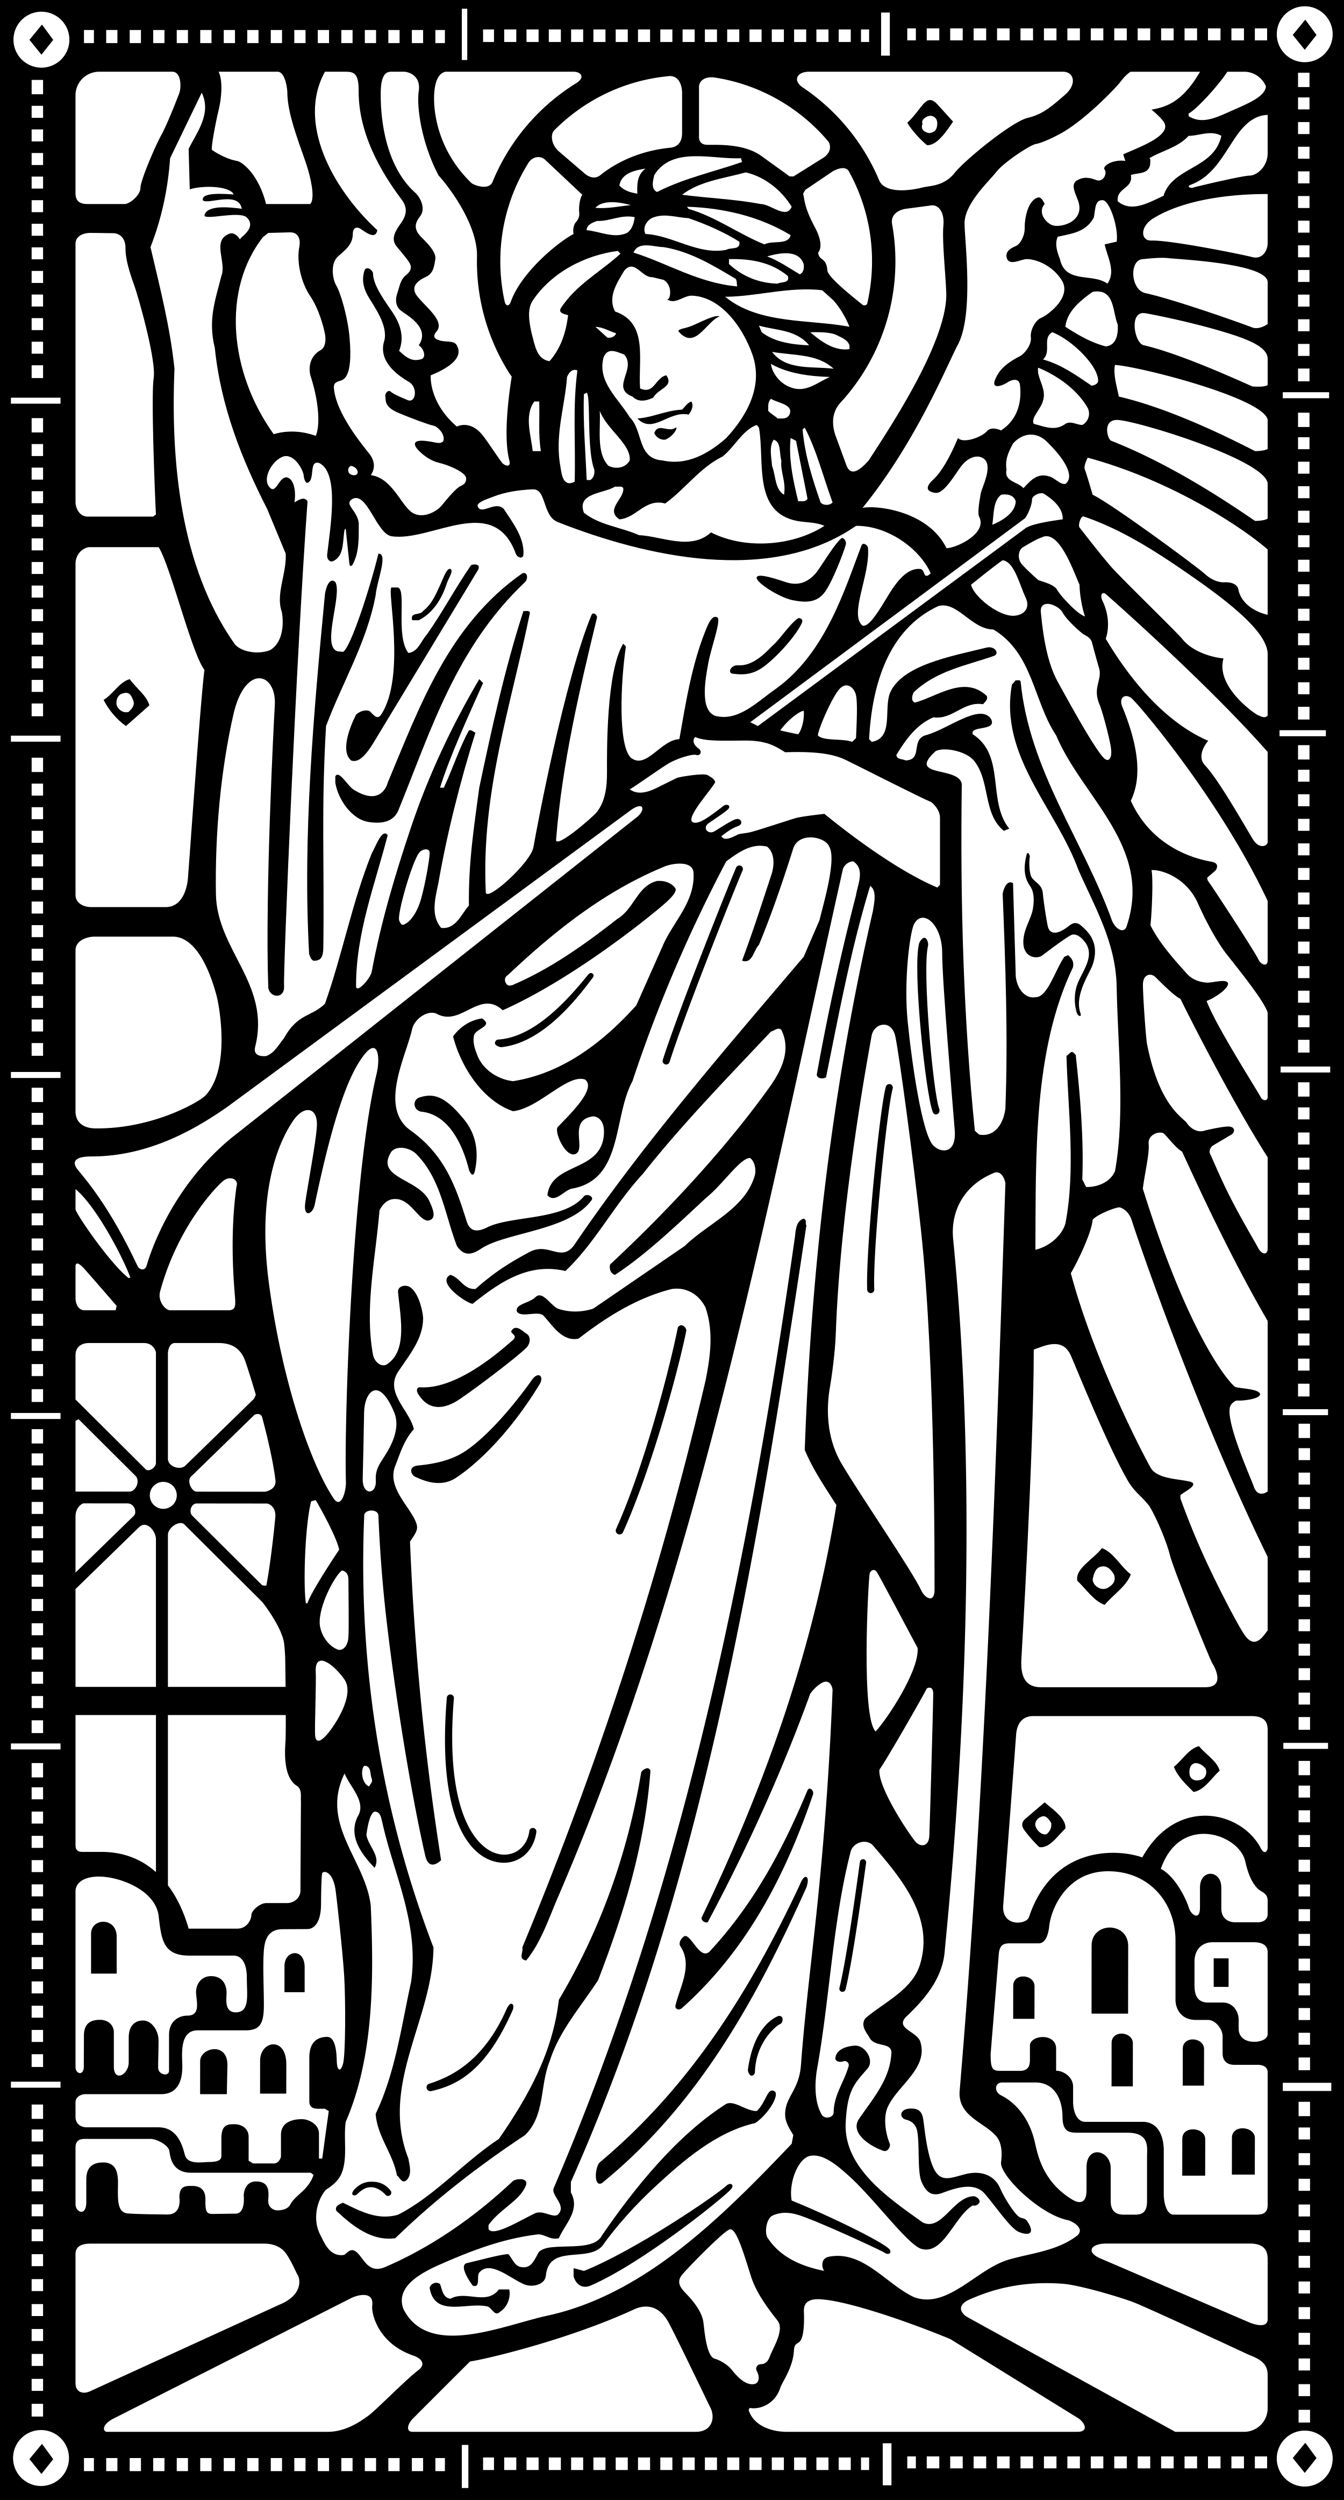
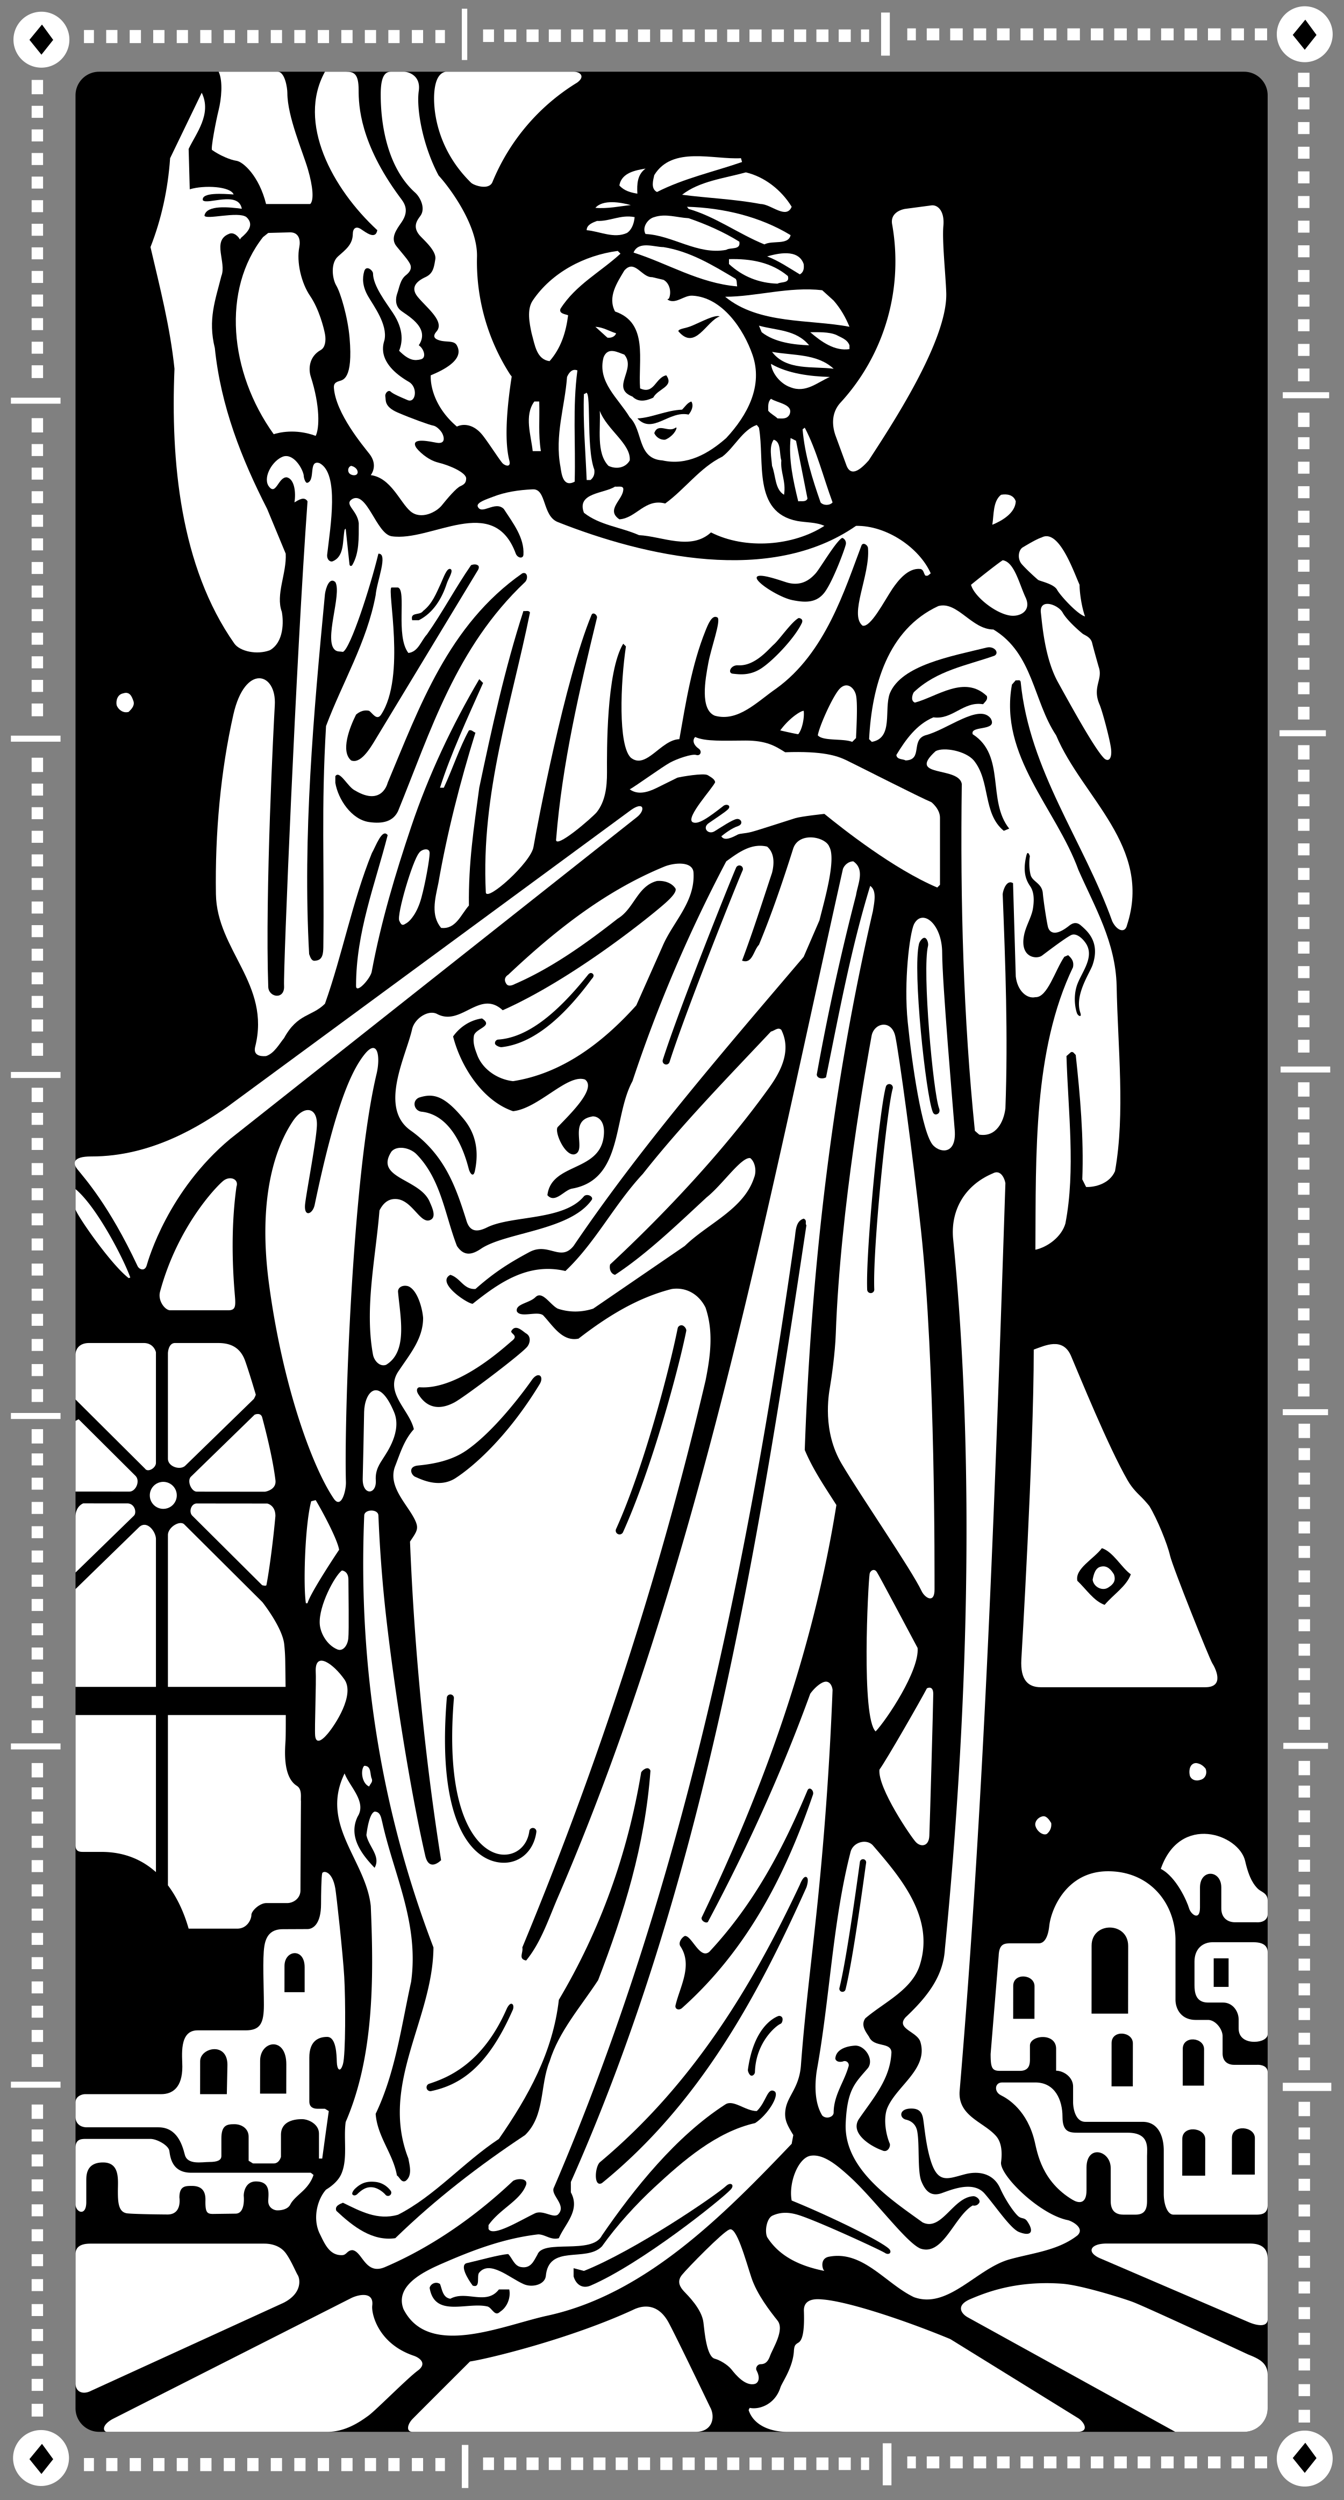
<svg xmlns="http://www.w3.org/2000/svg" width="232.355" height="432">
  <rect width="100%" height="100%" fill="#808080" stroke="none" />
  <path fill="#fff" d="M114.715 144.504c-6.031 5.09-12.723 8.766-19.418 12.441v-.472c6.129-4.145 11.785-9.426 18.098-13.102h1.32v1.133m49.301 59.762h-.66c.374-.946-.848-1.7.28-2.262h.38v2.262" />
  <path d="M74.469 215.293c.812.883 1.664 2.516 1.129 3.203-1.196.961-1.696-1.508-2.45-2.262-1.023-1.726-3.851-1.02-3.02-2.73.743-1.117 3.255.61 4.34 1.789" />
  <path fill="#fff" d="M127.441 217.367c-.379 1.227 0 2.168-1.132 3.11-.66.187-1.036-.47-1.13-.848-.284-1.602.282-2.734 1.13-3.863 1.132-.38.945.941 1.132 1.601m54.297 7.637c-.566 1.129-1.605 1.789-2.734 1.129-.094-1.508-1.133-4.149.848-4.996 1.46.047 1.695 2.168 1.886 3.867" />
-   <path d="M232.355 432V0H0v432h232.355" />
+   <path d="M232.355 432H0v432h232.355" />
  <path fill="#fff" d="M7.094 11.691a4.833 4.833 0 1 0-.002-9.665 4.833 4.833 0 0 0 .002 9.665m0 417.883a4.833 4.833 0 1 0-.002-9.666 4.833 4.833 0 0 0 .002 9.666M5.469 50.895v2.07h1.976v-2.07H5.47m-.001-8.153v2.07h1.976v-2.07H5.47m-.001 4.074v2.075h1.976v-2.075H5.47m1.975 14.301v-2.07H5.47v2.07h1.976m-.001-44.832V13.81H5.47v2.476h1.976M5.469 54.969v2.07h1.976v-2.07H5.47m-.001-32.606v2.075h1.976v-2.075H5.47m-.001 4.075v2.074h1.976v-2.075H5.47m-.001 36.684v2.203h1.976v-2.203H5.47m-.001-24.457v2.074h1.976v-2.074H5.47m-.001-20.379v2.074h1.976v-2.074H5.47m-.001 12.231v2.07h1.976v-2.07H5.47m-.001 4.074v2.074h1.976V34.59H5.47m-.001 74.746v2.07h1.976v-2.07H5.47m-.001-8.152v2.074h1.976v-2.074H5.47m-.001 4.078v2.07h1.976v-2.07H5.47m1.975 14.297v-2.075H5.47v2.075h1.976m-.001-44.832v-2.473H5.47v2.473h1.976M5.469 113.41v2.074h1.976v-2.074H5.47m-.001-32.605v2.074h1.976v-2.074H5.47m-.001 4.078v2.07h1.976v-2.07H5.47m-.001 36.68v2.203h1.976v-2.204H5.47M5.469 97.11v2.07h1.976v-2.07H5.47m-.001-20.38v2.07h1.976v-2.07H5.47m-.001 12.227v2.07h1.976v-2.07H5.47m-.001 4.074v2.074h1.976v-2.074H5.47m4.995-23.277v-1.035H1.887v1.035h8.578m0 58.406v-1.039H1.887v1.04h8.578m-4.996 39.851v2.074h1.976v-2.074H5.47m-.001-8.152v2.074h1.976v-2.075H5.47m-.001 4.079v2.07h1.976v-2.07H5.47m1.975 14.3v-2.074H5.47v2.074h1.976m-.001-44.836v-2.472H5.47v2.472h1.976M5.469 172.09v2.07h1.976v-2.07H5.47m-.001-32.606v2.07h1.976v-2.07H5.47m-.001 4.075v2.074h1.976v-2.074H5.47m-.001 36.679v2.203h1.976v-2.203H5.47m-.001-24.453v2.074h1.976v-2.074H5.47m-.001-20.379v2.074h1.976v-2.074H5.47m-.001 12.227v2.074h1.976v-2.074H5.47m-.001 4.077v2.071h1.976v-2.07H5.47m4.995 34.562v-1.039H1.887v1.04h8.578m-4.996 98.414v2.074h1.976v-2.075H5.47m-.001-8.387v2.075h1.976v-2.074H5.47m-.001 4.195v2.07h1.976v-2.07H5.47m1.975 14.649v-2.075H5.47v2.075h1.976m-.001-45.715v-2.477H5.47v2.477h1.976m-1.977 39.449v2.074h1.976v-2.074H5.47m-.001-33.539v2.07h1.976v-2.07H5.47m-.001 4.191v2.074h1.976v-2.074H5.47m-.001 37.735v2.203h1.976v-2.203H5.47m-.001-25.156v2.074h1.976v-2.075H5.47m-.001-20.961v2.07h1.976v-2.07H5.47m-.001 12.579v2.07h1.976v-2.07H5.47m-.001 4.191v2.07h1.976v-2.07H5.47m4.995 34.379v-1.035H1.887v1.035h8.578m-4.996 40.09v2.07h1.976v-2.07H5.47M5.469 334v2.074h1.976V334H5.47m-.001 4.191v2.075h1.976v-2.075H5.47m1.975 14.653v-2.074H5.47v2.074h1.976m-.001-45.715v-2.477H5.47v2.477h1.976m-1.977 39.449v2.074h1.976v-2.074H5.47m-.001-33.538v2.07h1.976v-2.07H5.47m-.001 4.19v2.075h1.976v-2.075H5.47m-.001 37.735v2.203h1.976v-2.203H5.47m-.001-25.156v2.07h1.976v-2.07H5.47m-.001-20.965v2.074h1.976v-2.074H5.47m-.001 12.578v2.074h1.976v-2.074H5.47m-.001 4.191v2.074h1.976v-2.074H5.47m4.995 35.137v-1.04H1.887v1.04h8.578m-4.996 41.695v2.075h1.976v-2.075H5.47m-.001-8.617v2.07h1.976v-2.07H5.47m-.001 4.309v2.07h1.976v-2.07H5.47m1.975 15v-2.07H5.47v2.07h1.976m-.001-47.004v-2.473H5.47v2.473h1.976m-1.977 40.621v2.074h1.976v-2.074H5.47m-.001-34.477v2.075h1.976v-2.075H5.47m-.001 4.313v2.07h1.976v-2.07H5.47m-.001 38.785v2.203h1.976v-2.203H5.47m-.001-25.859v2.074h1.976v-2.074H5.47m-.001-21.547v2.074h1.976v-2.074H5.47m-.001 12.929v2.07h1.976v-2.07H5.47m-.001 4.309v2.074h1.976v-2.074H5.47m-.001-158.18v2.07h1.976v-2.07H5.47m-.001-8.683v2.074h1.976v-2.074H5.47m-.001 4.34v2.074h1.976v-2.074H5.47m1.975 15.097v-2.074H5.47v2.074h1.976m-.001-47.347v-2.477H5.47v2.477h1.976m-1.977 40.933v2.07h1.976v-2.07H5.47m-.001-34.727v2.07h1.976v-2.07H5.47m-.001 4.34v2.075h1.976v-2.075H5.47m-.001 39.067v2.207h1.976v-2.207H5.47m-.001-26.043v2.07h1.976v-2.07H5.47m-.001-21.707v2.074h1.976v-2.074H5.47m-.001 13.023v2.075h1.976v-2.075H5.47m-.001 4.34v2.074h1.976v-2.074H5.47m4.995 35.54v-1.04H1.887v1.04h8.578M225.566 10.746a4.83 4.83 0 1 0 0-9.66 4.83 4.83 0 1 0 0 9.66m0 418.922a4.833 4.833 0 1 0-.001-9.666 4.833 4.833 0 0 0 .001 9.666M224.41 50.906v2.074h1.98v-2.074h-1.98m0-8.516v2.07h1.98v-2.07h-1.98m0 4.258v2.07h1.98v-2.07h-1.98m1.98 14.852v-2.074h-1.98V61.5h1.98m0-46.453v-2.473h-1.98v2.473h1.98m-1.98 40.121v2.07h1.98v-2.07h-1.98m0-34.078v2.074h1.98V21.09h-1.98m0 4.262v2.074h1.98v-2.074h-1.98m0 38.336v2.203h1.98v-2.204h-1.98m0-25.558v2.074h1.98V38.13h-1.98m0-21.298v2.074h1.98v-2.074h-1.98m0 12.778v2.074h1.98v-2.075h-1.98m0 4.262v2.07h1.98v-2.07h-1.98m0 75.551v2.074h1.98v-2.074h-1.98m0-8.469v2.074h1.98v-2.074h-1.98m0 4.235v2.074h1.98v-2.075h-1.98m1.98 14.778v-2.07h-1.98v2.07h1.98m0-46.18V71.31h-1.98v2.476h1.98m-1.98 39.87v2.074h1.98v-2.074h-1.98m0-33.875v2.07h1.98v-2.07h-1.98m0 4.235v2.07h1.98v-2.07h-1.98m0 38.113v2.203h1.98v-2.203h-1.98m0-25.41v2.07h1.98v-2.07h-1.98m0-21.172v2.07h1.98v-2.07h-1.98m0 12.703v2.07h1.98v-2.07h-1.98m0 4.234v2.075h1.98v-2.075h-1.98m5.375-23.671v-1.04h-8.015v1.04h8.015m-.566 58.406v-1.04h-8.012v1.04h8.012m-4.809 39.726v2.075h1.98v-2.075h-1.98m0-8.485v2.075h1.98v-2.074h-1.98m0 4.242v2.074h1.98v-2.074h-1.98m1.98 14.801v-2.07h-1.98v2.07h1.98m0-46.266v-2.476h-1.98v2.476h1.98m-1.98 39.95v2.074h1.98v-2.075h-1.98m0-33.941v2.074h1.98v-2.074h-1.98m0 4.246v2.07h1.98v-2.07h-1.98m0 38.184v2.203h1.98v-2.203h-1.98m0-25.457v2.07h1.98v-2.07h-1.98m0-21.215v2.074h1.98v-2.074h-1.98m0 12.73v2.07h1.98v-2.07h-1.98m0 4.243v2.074h1.98v-2.074h-1.98m5.563 35.351v-1.035h-8.578v1.035h8.578m-5.469 98.699v2.075h1.98v-2.075h-1.98m0-8.449v2.074h1.98v-2.074h-1.98m0 4.227v2.07h1.98v-2.07h-1.98m1.98 14.742v-2.07h-1.98v2.07h1.98m0-46.059v-2.476h-1.98v2.476h1.98m-1.98 39.766v2.07h1.98v-2.07h-1.98m0-33.794v2.071h1.98v-2.07h-1.98m0 4.223v2.074h1.98v-2.074h-1.98m0 38.016v2.202h1.98V296.7h-1.98m0-25.345v2.075h1.98v-2.075h-1.98m0-21.121v2.075h1.98v-2.075h-1.98m0 12.672v2.074h1.98v-2.074h-1.98m0 4.227v2.07h1.98v-2.07h-1.98m5.09 35.07v-1.039h-7.727v1.04h7.727m-5.09 40.511v2.074h1.98v-2.074h-1.98m0-8.543v2.074h1.98v-2.074h-1.98m0 4.273v2.07h1.98v-2.07h-1.98m1.98 14.883v-2.07h-1.98v2.07h1.98m0-46.578v-2.473h-1.98v2.473h1.98m-1.98 40.234v2.075h1.98v-2.075h-1.98m0-34.168v2.075h1.98v-2.075h-1.98m0 4.274v2.07h1.98v-2.07h-1.98m0 38.437v2.203h1.98v-2.203h-1.98m0-25.625v2.075h1.98v-2.075h-1.98m0-21.355v2.074h1.98v-2.074h-1.98m0 12.813v2.074h1.98v-2.075h-1.98m0 4.274v2.07h1.98v-2.07h-1.98m5.656 35.683v-1.414h-8.39v1.414h8.39m-5.656 41.789v2.07h1.98v-2.07h-1.98m0-8.871v2.075h1.98v-2.075h-1.98m0 4.434v2.074h1.98v-2.074h-1.98m1.98 15.379v-2.07h-1.98v2.07h1.98m0-48.383v-2.476h-1.98v2.476h1.98m-1.98 41.876v2.073h1.98v-2.074h-1.98m0-35.48v2.074h1.98v-2.074h-1.98m0 4.433v2.074h1.98v-2.074h-1.98m0 39.918v2.203h1.98v-2.203h-1.98m0-26.61v2.071h1.98v-2.07h-1.98m0-22.176v2.07h1.98v-2.07h-1.98m0 13.305V383h1.98v-2.07h-1.98m0 4.433v2.074h1.98v-2.074h-1.98m-.094-159.277v2.07h1.98v-2.07h-1.98m0-8.684v2.075h1.98v-2.075h-1.98m0 4.34v2.074h1.98v-2.074h-1.98m1.98 15.098v-2.074h-1.98v2.074h1.98m0-47.352v-2.472h-1.98v2.472h1.98m-1.98 40.938v2.07h1.98v-2.07h-1.98m0-34.731v2.075h1.98v-2.075h-1.98m0 4.345v2.07h1.98v-2.07h-1.98m0 39.065v2.204h1.98v-2.204h-1.98m0-26.042v2.07h1.98v-2.07h-1.98m0-21.708v2.075h1.98v-2.075h-1.98m0 13.024v2.07h1.98v-2.07h-1.98m0 4.34v2.074h1.98v-2.074h-1.98m5.184 35.821v-1.04h-7.824v1.04h7.824M40.625 5.184h-1.941v2.265h1.941V5.184m-4.062 0h-1.946v2.265h1.946V5.184m-4.067 0h-1.941v2.265h1.941V5.184m-8.129 0h-1.945v2.265h1.945V5.184m20.324 0h-1.945v2.265h1.945V5.184m4.067 0h-1.946v2.265h1.946V5.184m-20.324 0h-1.946v2.265h1.946V5.184M18.36 7.45h1.94V5.183h-1.94v2.265m-2.122-2.264h-1.722v2.265h1.722V5.184m56.91 0h-1.945v2.265h1.945V5.184m2.122 0v2.265h1.648V5.184H75.27m-6.188 0h-1.945v2.265h1.945V5.184m-12.195 0H54.94v2.265h1.946V5.184m8.13 0h-1.942v2.265h1.942V5.184m-12.196 0h-1.94v2.265h1.941V5.184m8.132 0h-1.945v2.265h1.945V5.184m19.828 5.187V1.508h-.941v8.863h.941m27.75-5.281h-2.086v2.168h2.086V5.09m-3.855 0h-2.086v2.168h2.086V5.09m7.711 0H110.3v2.168h2.086V5.09m3.856 0h-2.086v2.168h2.086V5.09M87.168 7.258h2.09V5.09h-2.09v2.168M100.82 5.09h-2.086v2.168h2.086V5.09m-7.707 0h-2.09v2.168h2.09V5.09m26.985 0h-2.09v2.168h2.09V5.09m-23.133 0h-2.086v2.168h2.086V5.09m-11.563 0h-1.886v2.168h1.886V5.09m57.825 0h-2.086v2.168h2.086V5.09m3.855 0h-2.086v2.168h2.086V5.09m1.77 0v2.168h1.402V5.09h-1.402m-21.043 0h-2.09v2.168h2.09V5.09m-3.856 0h-2.09v2.168h2.09V5.09m15.422 0h-2.09v2.168h2.09V5.09m-7.711 0h-2.09v2.168h2.09V5.09m3.856 0h-2.09v2.168h2.09V5.09m18.316 4.523V2.168h-1.508v7.445h1.508m24.758-4.711h-2.168v2.075h2.168V4.902m8.101 0h-2.164v2.075h2.164V4.902m-4.05 0h-2.165v2.075h2.165V4.902m-8.102 0h-2.168v2.075h2.168V4.902m16.203 0h-2.164v2.075h2.164V4.902m-24.308 0h-2.165v2.075h2.164V4.902m-6.218 2.075h2.168V4.902h-2.168v2.075m10.273-2.075h-2.168v2.075h2.168V4.902m40.512 0h-2.164v2.075h2.164V4.902m4.055 0h-2.168v2.075h2.168V4.902m-56.723 0h-1.484v2.075h1.484V4.902m36.464 0h-2.167v2.075h2.168V4.902m22.14 0v2.075h2.121V4.902h-2.12m-18.09 0h-2.168v2.075h2.168V4.902m8.101 0h-2.164v2.075h2.164V4.902m-4.051 0h-2.164v2.075h2.164V4.902M40.625 424.742h-1.941v2.262h1.941v-2.262m-4.062 0h-1.946v2.262h1.946v-2.262m-4.067 0h-1.941v2.262h1.941v-2.262m-8.129 0h-1.945v2.262h1.945v-2.262m20.324 0h-1.945v2.262h1.945v-2.262m4.067 0h-1.946v2.262h1.946v-2.262m-20.324 0h-1.946v2.262h1.946v-2.262m-10.074 2.262h1.94v-2.262h-1.94v2.262m-2.122-2.262h-1.722v2.262h1.722v-2.262m56.91 0h-1.945v2.262h1.945v-2.262m2.122 0v2.262h1.648v-2.262H75.27m-6.188 0h-1.945v2.262h1.945v-2.262m-12.195 0H54.94v2.262h1.946v-2.262m8.13 0h-1.942v2.262h1.942v-2.262m-12.196 0h-1.94v2.262h1.941v-2.262m8.132 0h-1.945v2.262h1.945v-2.262m20.02 5.184v-7.45H79.84v7.45h1.133m27.558-5.278h-2.086v2.168h2.086v-2.168m-3.855 0h-2.086v2.168h2.086v-2.168m7.711 0H110.3v2.168h2.086v-2.168m3.856 0h-2.086v2.168h2.086v-2.168m-29.074 2.168h2.09v-2.168h-2.09v2.168m13.652-2.168h-2.086v2.168h2.086v-2.168m-7.707 0h-2.09v2.168h2.09v-2.168m26.985 0h-2.09v2.168h2.09v-2.168m-23.133 0h-2.086v2.168h2.086v-2.168m-11.563 0h-1.886v2.168h1.886v-2.168m57.825 0h-2.086v2.168h2.086v-2.168m3.855 0h-2.086v2.168h2.086v-2.168m1.77 0v2.168h1.402v-2.168h-1.402m-21.043 0h-2.09v2.168h2.09v-2.168m-3.856 0h-2.09v2.168h2.09v-2.168m15.422 0h-2.09v2.168h2.09v-2.168m-7.711 0h-2.09v2.168h2.09v-2.168m3.856 0h-2.09v2.168h2.09v-2.168m18.597 4.805v-7.258h-1.508v7.258h1.508m24.477-4.996h-2.168v2.074h2.168v-2.074m8.101 0h-2.164v2.074h2.164v-2.074m-4.05 0h-2.165v2.074h2.165v-2.074m-8.102 0h-2.168v2.074h2.168v-2.074m16.203 0h-2.164v2.074h2.164v-2.074m-24.308 0h-2.165v2.074h2.164v-2.074m-6.218 2.074h2.168v-2.074h-2.168v2.074m10.273-2.074h-2.168v2.074h2.168v-2.074m40.512 0h-2.164v2.074h2.164v-2.074m4.055 0h-2.168v2.074h2.168v-2.074m-56.723 0h-1.484v2.074h1.484v-2.074m36.464 0h-2.167v2.074h2.168v-2.074m22.14 0v2.074h2.121v-2.074h-2.12m-18.09 0h-2.168v2.074h2.168v-2.074m8.101 0h-2.164v2.074h2.164v-2.074m-4.051 0h-2.164v2.074h2.164v-2.074" />
  <path d="M7.258 4.242 5.09 6.882 7.164 9.45l2.031-2.558-1.937-2.649m218.406-.848-2.168 2.64 2.074 2.567 2.032-2.559-1.938-2.648m0 418.707-2.168 2.64 2.074 2.57 2.032-2.558-1.938-2.652m-10.578-1.887a4.07 4.07 0 0 0 4.07-4.07V16.469a4.07 4.07 0 0 0-4.07-4.074H17.129a4.074 4.074 0 0 0-4.074 4.074v399.676a4.074 4.074 0 0 0 4.074 4.07h197.957" />
-   <path fill="#fff" d="M29.79 12.395H17.128a4.074 4.074 0 0 0-4.074 4.074v16.898c0 2.043 1.648 1.887 2.554 1.887h5.97c.816 0 2.706-1.508 2.706-2.8 0-1.294 2.602-7.317 3.59-9.095.988-1.773 2.781-6.324 3.129-7.297.351-.976.355-3.667-1.215-3.667m-16.733 74.39V42.168c0-1.57 1.652-1.922 2.554-1.922.903 0 3.141.047 3.926.047.785 0 2.16.46 2.16 2.621 0 2.156.899 4.652 1.578 6.598.676 1.941 3.766 12.691 3.293 15.836-.472 3.14.235 20.715.395 23.543l-.473.375H15.176c-1.57 0-2.121-1.657-2.121-2.48m0 67.866V97.47c0-2.043 1.66-2.922 2.406-2.922H27.43c2.043 3.234 5.718 18.379 7.918 21.207-.692 5.121-2.715 34.598-2.875 36.187-.157 1.59-.957 4.801-3.825 4.801H15.766c-1.477 0-2.711-.793-2.711-2.09m0 37.39v-27.809c0-1.882 2.277-2.382 3.183-2.382h13.41c.743 0 4.852-.446 7.747 10.015.585 2.125 2.445 12.79-1.856 17.41-1.059 1.133-9.05 5.75-18.832 5.711-2.316.04-3.652-1.062-3.652-2.945m0 32.203v-5.34c0-1.164.953-.246 1.308.11.356.351 5.809 6.644 5.809 6.644l-.188.754h-5.328c-1.207 0-1.601-1.223-1.601-2.168v.473m0 132.437v-30.32c0-1.887 2.242-2.922 5.539-2.453 3.3.472 8.37 2.652 8.84 6.738.472 4.086.78 6.805 5.3 6.805h7.696c1.047 0 2.242.883 2.242 3.832s.586 5.972-1.926 5.972c-2.004 0-1.578-2.347-1.578-3.34 0-1.726-.93-2.917-2.66-2.917-1.727 0-2.613 1.39-2.613 2.761 0 1.371.917 4.063-1.47 4.063-1.726 0-3.202 1.121-3.202 3.32v6.2c0 1.066-1.883.745-1.883-.551 0-1.293.07-3.137.07-4.711 0-1.57-1.117-3.414-2.687-3.414-1.575 0-2.47 1.105-2.47 2.949v4.254c0 2.226-2.57 3.484-2.57.773v-5.972c0-1.06-.84-2.122-2.41-2.122-1.57 0-2.765.594-2.765 2.754s-.02 3.739-.02 5.344c0 1.602-1.433 1.332-1.433.035" />
  <path fill="#fff" d="M13.055 365.797v-2.516c0-1.097 1.18-1.414 1.613-1.414h13.195c1.926 0 3.66-1.097 3.66-4.754 0-1.765-.636-6.273 2.622-6.273h8.328c2.554 0 3.148-1.266 3.148-4.406 0-3.145-.266-7.95.082-10.149.344-2.2 1.524-2.926 3.211-2.926l4.242-.02c.95 0 2.348-.847 2.348-4.343 0-1.453.047-4.832.203-5.305.16-.468 1.73-.468 2.266 2.641.183 1.078 1.304 11.188 1.539 15.23.238 4.043.25 13.551-.223 15.122-.469 1.57-1.02.945-1.059-.352-.039-1.297-.101-4.36-1.671-4.36s-3.082.747-3.082 3.575v7.574c0 .977.66 1.266 1.406 1.266h1.297l.66.402s-.973 6.945-1.133 8.203h-.562v-4.32c0-1.617-1.793-2.488-2.934-2.488-1.137 0-3.637.242-3.637 2.714v3.793s-.27 1.149-1.254 1.149h-3.582l-.754-.473v-4.16c0-1.367-1.172-2.152-2.453-2.152-1.277 0-2.258.14-2.258 2.472v3.028c-.003.781-.789 1.031-2.086 1.031-1.292 0-3.769.55-4.234-1.254-.46-1.805-1.379-4.738-4.562-4.738H14.824c-.969-.07-1.77-.66-1.77-1.797" />
  <path fill="#fff" d="M13.055 380.879v-9.742c0-1.54 1.023-1.54 1.925-1.54h10.997c1.171 0 3.14 1.11 3.296 2.055.16.942.356 3.79 3.774 3.79H53.73l.47.378c-.274.899-.864 1.801-1.65 2.586-.788.785-1.91 1.633-2.35 2.512-.438.879-1.606 1.027-2.235 1.027-.625 0-1.59-.453-1.59-1.59 0-1.136.535-3.406-2.133-3.406-1.73 0-2.105 1.707-2.105 2.477 0 0 .351 3.086-1.414 3.086l-3.903.054c-1 0-1.308-.273-1.308-2.046 0-.668.246-2.797-2.309-2.797-1.137 0-2.187-.028-2.187 2.015 0 0 .496 2.922-2.055 2.922 0 0-5.344-.035-6.918-.191-1.57-.156-1.664-1.899-1.664-3.824 0-1.93.418-4.977-2.567-4.977-2.984 0-2.894 2.34-2.894 3.246v3.61c0 2.554-1.863 1.769-1.863.355m0 30.949V389.52c0-1.375 1.062-1.825 2.593-1.825h30.047c1.293 0 2.801.399 3.727 1.672.926 1.274 1.683 3.164 2.058 3.778.38.613.86 3.105-2.484 4.785l-33.281 15.21c-1.363.692-2.66.22-2.66-1.312m43.597 8.387H18.477c-.59 0-1.047-1.074.98-2.207l41.262-20.906c1.304-.637 3.945-1.18 3.636 1.296-.171 1.403 1.016 6.594 7.196 8.676.886.301 2.426 1.285.66 2.578-1.77 1.297-7.238 6.844-8.512 7.766-1.27.922-3.867 2.797-7.047 2.797m63.625 0H71.31c-1.106 0-.93-1.258.03-2.242.962-.985 9.915-9.914 9.915-9.914 3.203-.473 17.226-3.891 28.101-8.883.461-.211 3.852-2.078 6.168 2.035 1.051 1.86 7.239 14.734 7.239 14.734.933 1.657.46 4.27-2.485 4.27m65.984 0h-50.196c-2.945 0-5.82-1.176-6.644-3.77l.187-.375c1.508.352 4.336-.472 5.313-3.523.277-.879 2.215-3.477 2.336-6.426.082-.797.195-.976.785-1.328.59-.355 1.078-1.566.937-5.457-.085-2.356 2.504-2.055 3.211-1.996 4.48.348 14.375 3.648 22.106 6.851l22.191 13.72c1.094.796 1.774 2.304-.226 2.304m32.894-9.848v5.778a4.07 4.07 0 0 1-4.07 4.07H203.18l-35.9-19.805c-1.004-.555-2.18-2 .48-3.133 2.665-1.129 7.895-3.242 15.907-2.652 3.062.227 9.89 2.316 12.082 3.113 2.191.797 20.066 9.125 20.066 9.125 1.832.723 3.34 1.43 3.34 3.504m.001-9.617v-10.367c0-1.242-.375-2.703-3.086-2.703h-24.765c-2.828 0-3.637 1.539-.918 2.636l25.562 10.977c1.172.496 3.207.988 3.207-.543m0-42.652v22.906c0 1.445-.847 1.683-1.984 1.683h-14.297c-1.063 0-1.68-1.808-1.68-3.578v-7.543c0-1.867-.64-4.918-3.664-4.918h-9.898c-1.688 0-2.113-2.27-2.113-3.406v-2.672c0-1.687-1.68-2.754-2.934-2.754v-3.789c0-2.84-4.527-2.398-4.527-.547v2.223c0 .793.023 2.137-1.739 2.137h-3.457c-1.37 0-1.601-.531-1.601-2.922l1.39-16.965c.098-2.164 1.04-2.148 2.258-2.148h4.66c1.192 0 1.668-1.504 1.832-3.035.301-2.793 2.934-9.422 10.16-9.422 7.227 0 11.66 5.53 11.66 11.93v10.253c0 1.57.95 3.508 3.508 3.508h2.114c1.293 0 2.523 1.59 2.523 2.809v2.953c0 1.57 1.086 1.996 1.996 1.996h4.004s1.79-.113 1.79 1.3" />
  <path fill="#fff" d="M219.156 351.5v-14.14c0-.946-.531-1.747-2.457-1.747h-7.07c-1.688 0-3.121 1.121-3.121 3.34v4.063c0 1.226.176 3.02 2.332 3.02h2.61c1.675 0 2.69 1.53 2.69 2.905v1.575c0 1.613 1.247 2.304 2.712 2.304 1.261 0 2.304-.535 2.304-1.32m0-20.738v-2.356c0-1.32-1.144-1.476-1.691-2.027-.55-.55-1.485-1.617-2.192-4.777-1.05-4.664-11.261-8.278-14.59 1.336 2.7 1.382 4.563 5.687 4.876 6.785.316 1.101 1.898 2.297 1.898-.098v-3.453c0-3.266 3.688-3.106 3.688-.004v3.613c0 1.547 1.007 2.383 2.386 2.383h3.637c.957.078 1.988-.3 1.988-1.402" />
-   <path fill="#fff" d="M219.156 319.215v-20.266c0-1.351-.492-2.414-2.851-2.414h-37.703c-1.497 0-2.766.883-2.934 3.238-.168 2.36-2.219 29.34-2.219 29.34-.387 3.89 3.922 3.5 4.422 2.215 4.266-12.82 15.813-11.758 19.606-10.367 5.988-10.7 17.18-7.988 20.496-1.582.613 1.183 1.183.543 1.183-.164m0-50.192v12.723c-.691.785-2.09 3.461-3.976.79-1.02-1.442-4.418-7.852-7.059-13.638-2.242-4.918-3.828-9.386-4.047-9.96v-.567c.39-.465 3.531-1.879 1.606-2.355-1.926-.48-5.637-.43-6.762-2.41-1.129-1.981-9.672-18.204-13.79-33.598 1.134-1.887 3.614-7.04 3.77-9.238.817-.973 4.247-2.266 4.707-2.133.461.133 1.56.644 2.083 2.32 1.351 4.23 11.312 33.242 23.468 58.066m0-40.769v29.457c-1.035.754-1.988.422-2.402-.844-.41-1.265-4.887-11.097-4.102-13.765.141-.48.797-1.157 1.383-1.09.59.066 3.961-.23 3.805-1.172-.317-.883-3.75-.918-4.305-1.192-.55-.27-7.637-7.546-15.96-34.253.39-3.028 1.163-6.004 1.007-7.735-.16-1.726 2.066-2.316 2.672-1.746.61.574 2.164 2.602 3.105 3.07 1.59 3.422 7.79 17.25 14.797 29.27m0-28.277v15.789c0 1.129-1 1.156-1.715-.254-.363-.723-2.761-4.703-4.71-8.535-1.868-3.664-3.297-7.192-3.528-7.594-.32-.774.414-1.39.414-1.39l3.414-2.024c.567-.567.403-1.383-.886-1.305-1.29.082-3.766.668-3.766.668-1.223.48-2.512-.258-3.172-1.246-.66-.992-4.809-2.828-6.941-13.871-.235-1.883-.672-8.168-.672-10.05 0-1.888 1.398-2.052 2.133-1.349.734.704 3.25 3.305 4.347 3.778 1.106 2.261 8.707 17.406 15.082 27.383m0-24.981v14.61c0 .613-.824.777-1.27-.133-.44-.91-7.714-12.262-9.284-16.504 1.539-.567 3.988-2.324 3.675-3.11-.316-.785-2.757.032-3.746-.07-.992-.098-2.316-.371-3.41-1.613-1.098-1.242-4.66-5.008-6.23-8.309.238-1.957.504-7.949.187-9.52 1.95-.093 6.121 1.473 8.008 5.716 1.883 4.242 3.71 7.101 4.578 8.296.867 1.196 6.961 8.516 7.492 10.637m0-19.324v10.367c-.062 1.024-1.14.781-1.687-.406-.547-1.184-7.739-12.238-8.68-13.496l-.094-.469 1.446-1.246s.941-1.227-.676-1.516c-1.617-.285-10.008-1.797-13.965-10.531 1.285-2.73 2.23-7.29-1.516-16.36-.558-1.453.528-2.265 1.664-1.335 1.137.933 15.278 17.476 23.508 34.992m0-25.734v15.601c-.093.754-1.476 1.102-2.418-.312-.941-1.414-5.812-10.211-8.41-12.977-1.672-1.781.555-4.242.555-4.242-3.457-1.477-10.528-5.563-17.719-17.63.461-1.315.754-3.8-.547-6.519-.539-1.132-.008-1.671.547-1.207.55.461 17.719 15.582 27.992 27.285m-12.687-30.054c7.164 4.992 12.676 9.71 12.687 13.137v10.652c-.562.473-.965.191-1.633-.07-.668-.266-7.414-4.997-6-9.829-1.933-.164-5.351-1.109-7.14-3.375-.809-1.02-10.43-10.37-12.203-12.37-1.774-2-5.211-6.454-5.543-6.876-.328-.425.293-2.214.754-1.886 6.933 2.32 13.425 6.675 19.078 10.617m12.687-4.93v11.281c-1.328-.261-4.5-1.46-5.074-4.418-.11-.562-.723-1.285-2.492-1.195-.473.023-1.844-.125-3.258-1.418-1.414-1.297-16.414-12.34-19.434-13.707-.34-1.168-1.12-3.82-1.359-4.41-.234-.59.512-2 .512-2 15.176 4.125 27.476 12.644 31.105 15.867m0-11.469v6.13c-.61.406-2.168.406-2.168.406-3.281-2.207-13.68-9.454-24.883-13.856-.66-.258-1.605-3.793 1.227-3.59 3.648.266 25.215 6.864 25.824 10.91m0-10.996v5.09c-.61.375-2.168.375-2.168.375-3.453-1.746-14.113-7.234-23.562-9.426-.332-1.695-1.016-3.933-.66-5.465 4.101.235 25.472 5.657 26.39 9.426m-8.289-15.343c4.43 1.3 8.29 2.68 8.29 4.855v4.516c-.376.433-2.618.27-2.618.27-2.828-1.243-12.582-5.7-18.848-7.141-1.535-.356-2.593-5.891.23-5.532.727.094 7.302 1.38 12.946 3.032m8.289-8.379v7.226c-.375.281-1.676 1.016-2.742.567-1.074-.45-13.328-4.813-18.379-5.903-2.586-.554-2.82-5.62-.582-5.863 1.082-.113 3.238-.356 4.649-.176 1.414.184 17.054.867 17.054 4.149m0-15.239v8.485c0 1.254-.87 2.879-2.68 2.41-1.804-.473-14.175-2.961-17.413-2.852-1.883.063-2.032-2.39.304-3.828 6.844-4.215 17.574-4.215 19.79-4.215m-.001-7.07v-6.598c-1.222.032-3.199.426-5.457 3.711-2.258 3.285-3.953 6.895-7.8 8.34-.93.348.054.656.3.531.242-.125 8.653-2.097 9.832-2.097 1.176 0 3.125-1.453 3.125-3.887m-6.972-14.062h2.902c1.71 0 3.18 1.058 3.781 2.558-.242 1.606-2.36 2.617-5.43 3.961-3.066 1.348-5.496 2.672-7.945 1.164v-.473c1.192-.53 5.121-4.773 6.692-7.21m-4.715 0h-12.02c-.61.425-1.043.82-1.816 1.832-.774 1.007-6.117 6.574-10.223 8.82-1.652.902-3.406 1.68-4.351 1.836-.942.156-5.512 3.156-6.82 4.832-1.313 1.672-5.552 5.539-5.485 8.957.066 3.418 1.598 15.75-1.168 20.91-1.762 3.29-7.133 16.676-16.465 28.176 2.422-.504 11.375.535 14.516 6.976 1.886-.093 7.07-2.609 5.652-5.418-.355-.699.074-2.859.254-3.988.176-1.129 2.578-5.457.023-6.336-.945-.328-2.332.156-3.43 1.617-1.093 1.457-2.968 4.762-4.413 4.555-.657-.09-2.41-.418-.368-2.305 2.043-1.886 3.79-6.066 4.262-7.168 1.004 1.04 4.215-.234 5.004-1.175.785-.946 2.441-.145 2.441-.145 2.672-1.726 3.614-4.555 3.286-7.758-.141-1.41-1.442-1.027-2.204-.515-.761.511-3.593 1.675-1.5-1.641.825-1.309 2.637-2.387 3.555-2.836.922-.445 2.176-2.05 2.02-3.308-.16-1.258.812-3.008 1.777-3.387.961-.375 5.434-3.528 3.55-6.512-1.886-2.984-5.183-3.781-6.28-3.621-1.098.16-3.102 1.3-3.266-.559-.082-.949 1.047-1.48 1.672-1.746.625-.261 1.504-1.64 1.48-3.09-.027-1.449.47-4.773 2.32-5.277.606-.16 1.133 1.133 1.133 1.133-1.101 1.258-.18 2.879 1.133 3.582 1.309.703 6.094-.441 4.59-4.3-.543-1.388-1.219-2.743-.117-3.372 1.098-.629 2.047-.527 3.305-.055 1.257.47 1.93-1.195 1.457-1.793-.47-.597 1.382-1.824 3.582-1.507l-.375-1.133c2.28-1.067 8.578-3.203 7.027-5.586-.563-.867-2.129-2.145-2.129-2.145 2.336-.43 5.25-1.129 8.39-6.55m-55.433 18.859a36.318 36.318 0 0 0-13.183-16.098c-1.848-1.164-1.137-2.761.984-2.761h43.95c1.847 0 2.519 2.113.296 4.023-2.223 1.906-3.746 3.324-6.418 3.953s-10.746 7.164-12.633 9.524c-1.886 2.355-4.367 2.18-5.66 2.527-1.293.348-6.172 1.262-7.336-1.168" />
  <path fill="#fff" d="M145.355 69.523a36.039 36.039 0 0 0 9.446-24.37c0-2.145-.188-4.25-.547-6.294-.395-1.836 1.144-2.562 2.203-2.761l4.59-.61c1.058-.117 2.281.946 2.047 3.535-.239 2.594.39 8.422.496 11.551.285 8.246-9.676 23.238-13.39 28.961-1.387 1.582-3.126 3.031-3.903.774l-1.79-4.88c-.663-1.765-.866-4.074.848-5.906M85.121 31.496a36.287 36.287 0 0 1 14.652-17.219c1.497-1.093.473-1.882-.585-1.882H77.035c-.824.18-1.71.886-1.945 3.476-.235 2.594.18 9.664 6.34 15.695.488.477 3.047 1.356 3.691-.07" />
  <path fill="#fff" d="M88.203 64.727a36.012 36.012 0 0 1-5.75-19.575c0-.21.004-.418.008-.629.23-5.675-5.012-12.449-6.629-14.187-2.8-5.273-3.863-11.578-3.437-14.594.41-2.71-1.813-3.347-2.547-3.347h-2.239c-.824 0-1.77.414-1.789 3.77-.035 5.718 1.317 12.964 5.946 17.116.875.785 1.793 2.621.992 3.903-.387.613-1.613 1.78-.254 3.43.61.738 2.992 2.69 2.754 4.183-.242 1.492-.403 2.476-1.692 3.082-.976.457-2.894 1.516-1.363 3.402 1.531 1.883 4.715 4.239 3.29 5.969-.263.316-.813.977.062 1.402 1.304.637 2.87.032 3.414 1.012.468.856 1.187 2.867-4.5 5.188-.086 1.683.574 5.503 4.523 8.863 1.047-.52 2.758-.461 4.262 1.277.914 1.051 3.226 4.688 3.672 5.102.449.41 1.43.71 1.14-.465-.285-1.18-1.132-4.727.399-14.566l-.262-.336" />
  <path fill="#fff" d="M56.18 12.395h3.691c1.336 0 2.129.375 2.129 3.125s.23 9.21 7.098 18.511c.629.852 1.851 2.164.312 4.387-.851 1.234-2.008 2.734-.851 4.152 1.152 1.414 1.804 2.16 2.03 2.54.224.378 1.067 1.3-.425 2.452-.969.75-1.14 2.172-1.469 3.086-.332.91-.382 2.086.45 2.883.835.801 5.418 2.934 3.25 6.137.832.488 1.433 2.152.37 2.422-1.062.265-2.038.25-3.765-1.48.535-1.32.926-3.52-1.078-6.548-1.219-1.835-3.414-4.667-3.434-6.808-.004-.52-1.18-1.535-1.52-.375-.34 1.156-.331 2.574.665 4.308 1 1.727 3.387 4.883 2.844 7.54-.114.535-1.657 3.867 4.214 7.261 1.594.922 1.2 3.672-.168 3.172-1.257-.531-2.582-1.09-2.972-1.48-.395-.395-1.047.254-.93.86.117.608-.23 1.718 2.117 2.737 2.344 1.016 5.606 2.184 6.137 2.262.531.074 1.18.7 1.504 1.207.324.508.851 2.063-.899 1.758-.957-.164-4.609-1.031-3.562.785.266.457 1.914 2.18 3.875 2.652 1.965.47 4.816 1.739 4.8 2.739-.011.722-.3 1.02-1.011 1.336-.707.312-2.258 2.132-3.203 3.312-.942 1.176-3.637 2.57-5.445 1-1.809-1.57-3.364-5.785-6.836-6.226.644-.895.875-2.254-.227-3.664-1.101-1.418-5.805-6.973-6.144-11.395-.055-.727.25-.98.898-1.188.648-.207 2.426-.28 1.813-7.453-.313-3.668-1.583-7.859-2.29-9.039-.707-1.18-1.043-3.883.293-5.058 1.336-1.18 2.532-2.059 2.551-3.871.008-.95.531-1.414 1.383-.86.855.555 2.54 1.934 2.855.203-7.793-7.191-13.921-18.582-9.05-27.382m-8.168 0H37.8c.785 1.652.465 4.761-.008 6.648-.469 1.883-1.406 6.785-1.125 6.879 1.32.93 3.129 1.71 4.227 1.867 1.101.156 3.886 2.563 5.105 7.465h7.637c.66-.66.48-2.977-.41-6.024-.895-3.05-3.547-9.101-3.547-13.183 0-.828-.414-3.652-1.668-3.652" />
  <path d="M7.258 422.293 5.09 424.93l2.074 2.57 2.031-2.559-1.937-2.648" />
  <path fill="#fff" d="M32.047 253.254 43.89 241.73s.359-.652.324-.765c-.805-2.742-1.512-4.918-1.836-5.817-.961-2.699-3.047-3.078-4.695-3.078h-7.426c-1.18 0-1.227 1.762-1.227 1.762v18.223c0 1.414 2.16 2.054 3.016 1.199m-5.086-.492v-19.086s-.315-1.606-2.12-1.606h-9.426c-1.71 0-2.36 1.035-2.36 2.075v7.68l12.04 11.976c.453.668 1.867-.098 1.867-1.04m6.285 9.149 12.07 12.004s.704.215.746-.02c.528-2.71 1.215-8.109 1.551-11.933.004-1.895-1.41-2.152-1.41-2.152l-12.176-.012c-1 0-1.43 1.465-.78 2.113m.78-4.156 11.785.012s2.043-.29 1.805-2.02c-.39-3.16-1.304-7.129-2.273-10.762-.239-1.02-1.324-.53-1.324-.53l-11.008 10.71c-.735.734.074 2.59 1.015 2.59m-10.613-2.742-9.824-9.774-.535.297v12.203l9.308.008c1.121 0 1.934-1.851 1.051-2.734m-1.402 4.773-7.621-.004s-1.336.461-1.336 2.328v9.625l10.097-9.824c.528-.527.157-2.125-1.14-2.125m-8.957 36.57v22.47c0 1.253.824 1.179 1.652 1.179h2.828c4.145 0 7.192 1.488 9.426 3.496v-27.145H13.055m10.941-32.417-10.941 10.648v16.902H26.96v-25.531c0-1.297-1.578-3.402-2.965-2.02m5.036 1.317v26.234h20.34a768.127 768.127 0 0 0-.055-4.316 31.54 31.54 0 0 0-.175-2.992c-.266-2.903-3.774-7.332-3.774-7.332L31.86 263.41c-.765-.762-2.828.485-2.828 1.844m22.284 43.332c-2.601-1.633-1.988-6.809-1.945-7.984.024-.606.04-1.961.035-4.247H29.031v29.422c2.188 2.903 3.18 6.094 3.582 7.489h8.399c1.765 0 2.449-1.653 2.449-2.36 0-.707 1.418-2.058 2.586-2.058h3.598c1.058 0 2.3-.793 2.3-2.207 0-1.414.075-14.258.086-15.391-.086-.59.262-2.05-.715-2.664M28.23 260.727a2.33 2.33 0 0 0 2.332-2.332 2.33 2.33 0 0 0-2.332-2.332 2.33 2.33 0 0 0-2.332 2.332 2.33 2.33 0 0 0 2.332 2.332m-15.175-55.254v3.535c.472 1.336 6.129 9.488 9.191 11.847l.281-.093c-1.03-2.965-5.703-12.145-9.472-15.29m16.355 20.942h10.086c1.129 0 1.215-.637 1.164-1.816-.05-1.176-1.094-10.13.223-19.551.449-1.3-1.113-1.926-2.266-1.012-1.152.91-7.887 7.84-10.945 19.153-.434 1.609.89 3.226 1.738 3.226" />
  <path d="m25.828 121.879-4.055 3.582c-1.601-1.129-3.015-2.828-3.863-4.523 1.602-.942 2.735-3.11 4.524-3.583 1.132 1.602 2.921 2.829 3.394 4.524" />
  <path fill="#fff" d="M23.094 121.223c.191.754-.375 1.316-.848 1.789-.941.281-1.793-.38-2.074-1.133-.164-.73.094-1.883 1.133-2.07 1.129-.38 1.507.562 1.789 1.414" />
  <path d="M15.742 341.035h4.43v-6.383c0-3.418-4.43-3.285-4.43-.5v6.883m33.438 3.211h3.488v-4.312c0-3.418-3.484-3.004-3.484-.22l-.004 4.532m-14.586 17.621h4.62l.106-5.062c0-4.047-4.718-2.98-4.718-.625l-.008 5.687m10.366-.094h4.528l.012-5.062c0-4.899-4.531-4.11-4.531-.625l-.008 5.687m130.199-12.921h3.68l.012-5.63c0-2.09-3.684-2.406-3.684-.058l-.008 5.688m17.008 11.668h3.676l.011-7.422c0-2.09-3.68-2.407-3.68-.059l-.007 7.48m12.305-.129h3.675l.016-6.288c0-2.09-3.684-2.407-3.684-.059l-.008 6.348m-.082 15.559h3.962l.015-6.294c0-2.09-3.969-2.445-3.969-.058l-.008 6.351m8.583-.183h3.96l.016-6.29c0-2.09-3.969-2.445-3.969-.058l-.008 6.348M188.71 347.95h6.317l.016-11.688c0-4.242-6.324-4.242-6.324-.059l-.008 11.746" />
  <path fill="#fff" d="M198.305 380.371v-7.82c0-1.352.523-4.024-3.364-4.024h-8.406c-1.531 0-2.848.028-2.848-2.77 0-2.796-1.238-5.913-4.695-5.913h-5.738c-1.29 0-1.445 1.605-.215 2.21 1.234.606 4.582 2.641 5.848 8.028.468 1.984 1.246 6.867 6.535 10.035.973.582 2.418.88 2.418-1.637v-3.918c0-4.05 4.183-3.019 4.183.086v5.715c0 1.93 1.149 2.324 2.207 2.324h2.051c1.293 0 2.024-.53 2.024-2.316" />
  <path d="M212.402 343.332v-4.934h-2.574v4.934h2.574" />
  <path fill="#fff" d="m109.059 139.988-69.813 51.313c-4.316 2.996-12.851 8.566-23.457 8.531-3.297-.008-3.219 1.215-2.371 2.258 1.2 1.515 5.41 6.133 10.363 16.68.258.578 1.25 1.003 1.578-.106.325-1.11 3.72-12.914 14.442-21.867l70.367-55.645c1.437-1.172 1.18-2.793-1.11-1.164" />
  <path d="M210.863 305.973c-1.32 1.132-2.64 3.394-4.523 3.675-1.32-1.32-2.735-2.64-3.395-4.336 1.602-1.32 2.547-3.109 4.336-3.582 1.13 1.415 3.11 2.543 3.582 4.243" />
  <path fill="#fff" d="M208.41 305.594c.356.777 0 1.793-.941 1.98-.848.281-1.649-.14-1.79-.847-.187-.942.094-2.075 1.13-2.075.66.094 1.132.38 1.601.942" />
  <path d="M184.188 315.965c-1.344 1.25-2.735 3.488-4.524 3.203a23.396 23.396 0 0 1-2.527-2.86c-.524-.703-.664-1.41.261-2.136l3.207-2.735c1.18 1.063 3.77 2.735 3.583 4.528" />
  <path fill="#fff" d="M181.738 315.02c.094.753-.191 1.414-.758 1.886-.609.309-1.695-.379-1.976-1.414-.168-.637.375-1.414 1.129-1.601.754-.286 1.32.66 1.605 1.129m26.633-23.47h-28.434c-2.16 0-3.566-1.202-3.363-4.812 0 0 2.145-35.812 2.145-53.535 1.886-.66 5.011-2.242 6.445 1.102 1.43 3.347 6.438 15.707 9.805 21.535.816 1.414 1.828 2.332 2.418 2.918.593.59 1.308 1.469 1.308 1.469 1.36 2.234 3.102 6.496 3.575 8.539.468 2.043 6.812 17.851 7.316 18.64.504.785 2.242 4.145-1.215 4.145" />
  <path d="M195.5 272.04c-.754 2.073-3.02 3.487-4.527 5.276-1.883-.66-3.203-2.734-4.711-4.148-.473-2.105 2.828-3.77 4.242-5.652 1.976.656 3.39 3.39 4.996 4.523" />
  <path fill="#fff" d="M192.574 272.04c.38 1.034-.031 1.694-.941 2.26-.973.692-2.543 0-2.735-1.32.192-1.035.504-2.074 1.415-2.261 1.132-.281 1.792.566 2.261 1.32" />
  <path d="M164.77 21.02c-1.04 1.507-2.782 4.218-4.524 4.054-1.203-1.012-2.547-2.453-3.394-3.863 2.66-2.453 3.203-5.281 5.183-3.207l2.735 3.016" />
-   <path fill="#fff" d="M162.035 21.398c-.047 1.25-.637 1.485-1.414 1.602-.52-.117-1.601-.473-1.129-1.602-.285-.66.469-1.132.942-1.32.847-.281 1.671.328 1.601 1.32M149.918 52.5c.55-2.36.84-4.82.84-7.348a31.971 31.971 0 0 0-3.957-15.46c-.524-1.114-2.102-.524-2.887-.051l-4.707 3.18-.36.644c.282 1.16.204 2.39 2.012 5.765 1.805 3.38.579 4.41.579 4.41.207 1.59 1.386.65 1.609 3.137.168 1.282 5.273 5.207 5.902 5.758.63.55.969-.035.969-.035m-6.684-28.012c-4.886-5.812-11.796-9.87-19.644-11.086-1.426-.218-2.762.328-2.746 1.723v8.406s-.184 1.442 1.367 1.489c1.555.043 6.312-.29 9.371 1.902 1.563 1.121 4.582 3.289 4.91 3.558l.692.008 5.171-3.238c.86-.559 1.528-1.59.88-2.762M115.398 13.18c-7.64.761-14.496 4.203-19.609 9.37-.492.45-.719 2.153.758 3.548l4.723 4.05c.816.582 1.726.754 2.511.125.785-.628 4.946-4.03 12.016-4.738 1.34-.098 2.125-.965 2.125-2.555v-7.07s-.016-3.125-2.524-2.73M87.277 52.223a32.174 32.174 0 0 1-.78-7.07 32.024 32.024 0 0 1 4.847-16.985c.656-1.082 2.082-1.43 3.011-.453l6.317 5.937c-.504.739-.617 2.293-.535 3.082.078.786-.23 1.254-.606 1.696-.375.437-.523 1.383-.367 2.008-2.215 1.101-8.973 6.363-10.883 11.769-.23.648-.758.8-1.004.016m42.426 72.577 47.508-35.25c.598-.808 1.207-2.417 1.207-3.202 0-.785 1.57-1.368 2.086-1.012.516.355 3.367 2.047 3.21 4.402-1.038.168-5.448.692-6.55 1.633l-46.14 34.09-1.32-.66m81.441-101.328c-1.223 5.75-8.485 5.37-9.989 10.367-2.36 1.039-5.469 3.015-7.918.941-.285-2.355 2.73-2.168 2.262-4.523 1.223-.473 2.953-.063 3.328-1.758 0-.285.16-1.07-.125-1.164 2.262-1.32 4.996-1.887 6.79-3.863 1.788 0 3.862-1.04 5.652 0m-18.098 18.285-2.074.472c.472 2.168 1.98 4.711.472 6.786-2.547-1.883-7.257.093-8.199-4.243-.473-1.222-.945-2.636-.379-3.863 2.45-.566 4.809-.754 6.223-3.3.312-1.415.156-2.985 1.414-3.016 1.254-.282 2.922 4.808 2.543 7.164m.191 14.328c.094 1.602-.191 3.582-2.074 3.77-2.547-.66-4.809-1.977-6.976-3.391.28-2.735 2.734-4.621 4.71-6.035 3.868-.66 3.395 3.394 4.34 5.656m-3.394 9.711c-.012.723-1.133.848-1.133.848-2.637-1.793-5.277-3.676-8.387-4.528 1.508-1.414-.191-3.676 1.602-4.71 3.39 1.32 7.949 5.812 7.918 8.39m-1.794 4.711c.567 1.133 0 2.453-.94 2.922-.942 0-1.981-.754-2.923-.188-1.792 1.32-3.582.473-5.468 0-.563-1.039 1.32-2.64 1.605-4.054.656-2.075-1.133-3.864-.851-5.657 3.207 1.32 6.695 3.68 8.578 6.977m-3.863 13.102c-.942.19-1.887-1.13-2.922-1.32-1.98-.563-3.11.757-4.336 2.073-.942-1.129-3.395-1.129-2.922-3.203-.285-1.793.375-3.11 1.129-4.523 1.414-1.606 3.898-2.422 6.097-.067 3.77 3.774 4.243 6.13 2.953 7.04" />
  <path fill="#fff" d="M175.61 86.629c-.094 2.07-2.45 3.39-4.055 4.05.285-1.788.093-4.05 1.508-5.183 1.039-.187 2.167 0 2.546 1.133M45.465 40.977c-7.102 9.035-5.887 23.261 1.855 34.054.856-.27 3.723-1.011 7.258.285.66-1.296.777-5.183-.855-10.253-.391-1.208-.371-3.415 1.75-4.594.73-.407.918-1.59.715-2.719-.204-1.129-1.04-4.363-2.57-6.605-1.532-2.239-2.388-5.875-1.872-8.457.234-1.172-.043-2.536-1.574-2.54l-3.797.102-.91.727m82.825-12.981c-4.903 1.695-10.087 2.828-14.704 5.184-1.133-.567-.66-2.075-.473-2.922 3.11-5.09 10.274-2.64 14.989-2.922l.187.66m-16.684 1.133c-1.414 1.035-1.507 2.637-1.414 4.336-1.132-.192-2.261-.473-3.109-1.414.375-2.266 2.922-2.64 4.523-2.922m25.262 6.598c-.941 2.261-3.582-.473-5.37-.473-4.435-.848-9.333-1.035-13.575-1.602 3.015-2.355 7.258-2.828 11.027-3.867 3.207.754 6.13 3.02 7.918 5.942m-27.808-.286c-1.977.192-3.957.66-6.125.473 1.32-1.508 4.43-.941 6.125-.473m27.621 5.188c-.38 1.789-3.114.848-4.524 1.601-4.433-1.792-8.484-4.808-13.105-6.128l-.281-.375c6.316.187 12.628 1.695 17.91 4.902m-8.864 1.129c.286 1.508-1.507.941-2.261 1.414-4.899.941-9.332-2.543-13.95-2.734-.66-1.13.375-2.637 1.508-2.922 1.98-.66 3.961.093 5.938.187 3.015 1.04 6.035 2.36 8.765 4.055m-18.097-4.242c-.094 1.039-.469 2.168-1.32 2.734-2.262 1.035-4.711-.281-6.973-.473 0-.941 1.035-1.316 1.789-1.601 2.265.093 4.055-1.13 6.504-.66m17.441 10.652c.281.281.188.848.281 1.32-6.597-.566-11.972-3.96-17.91-5.843.848-2.075 3.582-.946 5.184-.946 4.62.754 8.484 3.113 12.445 5.469m-19.89-4.336c-3.489 3.203-7.73 5.371-10.372 9.52-.343.914 1.04.945 1.32 1.132-.374 2.922-1.222 5.657-3.202 7.918-2.262-.285-2.547-2.797-3.11-4.808-.379-1.758-.847-4.117.188-5.656 3.265-4.848 8.953-7.825 14.703-8.579l.473.473m31.671 1.789c.094.758 0 1.414-.66 1.793-1.886-1.133-3.676-2.355-5.656-3.11 1.7-.472 5.375-1.413 6.316 1.317m-2.734 2.074c.379 1.32-1.129.946-1.789 1.32-3.207-.093-6.035-1.226-8.39-3.394v-.848c3.863-.093 7.35.567 10.179 2.922m-21.492.66c1.039.567 1.414 2.075.945 3.208l-.285.187c1.414.941 2.828-.754 4.336-.66 5.184.281 8.863 5.844 10.371 10.18 1.883 5.375-.852 10.464-4.527 14.421-3.11 2.735-6.785 4.809-11.028 3.868-4.43-.286-3.3-5.188-5.656-7.45-1.98-3.296-5.656-6.125-4.523-10.367.754-1.887 2.449-.847 3.582-.472 2.168 2.546-2.45 5.75 1.414 7.257 1.035 1.04 2.355.754 3.582.192.847-1.606 3.676-1.887 2.262-3.867-1.887.378-2.075 3.394-4.524 2.261-.379-4.804 1.508-11.308-4.336-13.289-1.32-2.547.375-4.996 1.602-7.07 1.789-2.074 3.015 1.226 4.808 1.133l1.977.468m29.41 3.583c1.227 1.414 2.074 2.921 2.734 4.527-6.882-1.32-15.648-.38-21.492-5.188 5.278 0 11.028-1.789 16.778-1.129l1.98 1.79" />
  <path d="M119.629 56.29c1.75-.74 3.96-1.95 4.797-1.618-2.36.848-4.242 6.031-7.164 2.547.156-.465 1.148-.414 2.367-.93" />
  <path fill="#fff" d="M139.883 59.668c-2.543-.094-5.938-.473-8.2-2.262l-.472-1.133c3.016.848 6.41.66 8.672 3.395m-33.367-2.074c-.188.566-.848.847-1.508.754l-2.074-1.883c1.414.094 2.355.754 3.582 1.129m40.344 2.074v.66c-2.548.375-4.81-1.226-6.786-2.922 1.317 0 3.203-.093 4.524.473.847.469 1.882.754 2.261 1.789m-2.734 4.055c-3.488-.473-8.2.375-10.652-2.922 3.675.66 7.824.281 10.652 2.922m-.66 1.414c-2.168.941-4.149 2.828-6.785 1.789-1.7-.567-3.207-2.356-3.395-4.055 2.922 1.7 6.79 2.168 10.18 2.266m-43.641-1.133c-.851 6.41-.285 12.535-.472 19.23-1.98 1.036-2.262-1.226-2.454-2.546-1.035-5.465.758-10.368 1.133-15.551.285-.66.848-1.508 1.793-1.133m1.316 4.055c1.227-1.7.098 9.14 1.606 13.101.094.754-.098 1.32-.66 1.79h-.66c-.188-4.712-.66-10.087-.473-14.891h.188m35.351 3.581c-.472.848-1.32.66-2.074.66-.473-.472-1.133-.753-1.606-1.32 0-.753-.093-1.507.473-2.074 1.133.754 3.961.942 3.207 2.735m-43.269-2.262c.097 3.203-.188 5.558.285 8.574h-1.414c-.281-2.73-1.508-6.125.281-8.574h.848" />
  <path d="M119.523 69.379c.473.754 0 1.695-.472 2.262-3.39-.754-6.219 3.488-8.86.66 2.45-.098 4.996-1.414 7.73-1.512.47-.469.942-1.223 1.602-1.41" />
  <path fill="#fff" d="M108.871 79.559c-.691 1.253-2.262 1.601-3.676.941-2.168-2.262-1.32-6.504-1.508-9.52 1.196 3.235 5.438 5.75 5.184 8.579m22.339-5.657c1.04 5.844-1.128 14.61 6.599 16.118 1.507.285 3.3.19 4.714.847-5.375 3.488-13.668 4.149-19.605 1.133-3.488 3.203-8.484.66-12.445.473-3.203-1.414-6.786-1.7-9.52-3.868-1.32-3.488 3.488-3.296 5.375-4.523.563.094 1.602-.281 1.414.66-.191 1.696-3.02 3.395-.66 4.996 2.922-.187 4.43-3.675 7.918-2.734 3.39-2.45 6.031-6.223 9.895-8.106 2.074-1.601 3.488-4.62 5.94-5.468l.376.472" />
  <path d="M116.977 73.902c-.188.942-1.223 1.79-1.977 2.075-.852.093-1.605-.473-1.887-1.133.66-1.883 2.45 0 3.676-.942h.188" />
  <path fill="#fff" d="M143.938 86.816c-.473.567-1.602.567-2.075 0-1.414-4.054-2.734-8.203-3.11-12.632l.376-.282c2.074 3.957 3.207 8.578 4.809 12.914m-4.336-.66c-.286.66-1.04.375-1.602.473-.852-3.488-1.7-7.262-1.32-10.938l.941.473 1.98 9.992m-4.523-6.597c-.191 2.074.848 3.582.469 5.937-1.602-.941-1.414-3.3-2.074-4.996-.094-1.414-.563-3.3.285-4.523 1.32.375.941 2.355 1.32 3.582M32.613 25.734l.192 6.977c2.48-.758 7.058-.52 7.586.894-1.766-.117-5.594-.414-5.325.989.672.894 6.172-1.719 6.739 1.484-2.18-.293-6.067-.707-6.457 1.156.093.848 5.808-.8 7.257.282 1.415 1.32.223 2.609-.94 3.582l-.188.285c-.188-.38-1.008-1.414-1.95-.945-2.922 1.226-.312 4.902-1.257 7.257-1.036 4.149-2.356 7.512-1.13 12.446 1.036 10.086 4.618 19.132 9.047 27.804l3.208 7.73c.187 3.395-1.778 7.055-.676 10.04.312 1.648.39 5.23-2.059 6.644-2.262.848-5.168.188-6.129-1.129-9.426-13.386-11.027-31.671-10.367-47.507-.754-7.258-2.543-14.141-4.148-21.024 1.886-4.804 3.02-9.988 3.394-15.363l5.465-11.313c1.793 3.676-1.004 7.055-2.262 9.711" />
  <path fill="#fff" d="M52.504 82.102c0 .472.297 1.46.66 1.32 1.414-.473.11-4.024 2.074-3.395 3.457 1.809 1.883 10.934 1.32 15.836-.062.899.563 1.29.942 1.133 2.074-.848 1.695-3.488 2.074-5.469l.188-.187.66 6.207c.078.312.316.312.473.11 1.222-2.075 1.128-4.622 1.128-7.259-.265-2.28-2.62-3.222-1.128-4.164 2.558-1.414 4.164 5.97 6.785 6.426 6.882 1.035 17.629-7.543 21.492 3.016.316.77 1.258.926 1.32.187.188-2.922-1.793-5.465-3.394-7.918-1.508-1.507-3.895 1.196-4.524-.468-.156-.692 1.672-1.25 2.598-1.614 2.14-.843 4.473-1.199 6.922-1.308 2.418-.13 1.633 4.586 4.336 5.656 15.062 5.953 36.761 10.934 51.562.656 5.278-.094 10.934 3.774 12.914 8.203-.285.188-.472.567-.945.375-.281-.375-.281-1.035-.848-1.129-2.074-.222-3.77 1.883-4.808 3.395-1.508 2.262-3.785 6.754-5.184 6.406-2.371-1.93 1.32-8.672.942-13.383-.016-.566-.88-1.117-1.13-.472-2.89 7.605-6.222 18.57-14.706 24.695-3.297 2.266-6.598 5.844-10.649 4.715-2.594-1.07-1.652-6.254-1.133-9.05.473-2.638 2.23-7.337 1.602-7.919-.942-.598-1.649 1.211-2.074 2.262-2.383 5.914-3.391 12.351-4.524 18.762-3.203.093-5.734 5.324-8.39 3.203-2.215-2.121-1.79-12.914-.848-19.23l-.469-.47c-2.937 4.852-2.82 18.645-2.804 22.211.011 2.598-.313 5.024-1.743 6.868-.648.84-7.425 6.722-7.047 4.664 1.036-13.008 4.051-25.825 7.067-38.27.015-.515-.692-.988-.942-.469-4.617 11.106-9.41 36.454-10.039 40.09-.39 2.672-8.09 9.586-8.246 7.887-.851-17.25 4.43-32.52 7.633-48.356-.187-.468-.754-.187-1.129-.28-3.207 9.898-5.469 20.265-7.637 30.538-.94 6.977-1.882 13.008-1.789 20.36-1.414 1.605-2.261 4.148-4.808 3.867-1.79-2.168-1.07-4.902-.473-7.73 1.508-8.673 3.774-17.532 6.41-26.016-.375-.094-.66-.567-1.129-.38-1.636 2.985-2.734 6.442-4.336 9.9h-.66c1.79-5.657 4.774-12.098 7.446-18.098l-.66-.66c-4.711 8.011-8.766 16.558-11.782 25.546-2.715 8.082-5.183 16.305-6.789 24.883-.094 1.164-2.765 4.149-2.73 2.543 0-9.234 3.297-17.531 5.465-26.016-.942-1.285-2.075 1.981-2.735 3.114-3.39 8.387-5.09 17.531-8.105 26.015-2.262 2.262-4.711 1.633-7.07 5.938-.848 1.035-1.696 2.64-3.11 3.11-1.133.097-2.23-.188-1.887-1.602 2.735-10.84-6.629-16.653-6.785-26.39-.168-10.474.813-21.27 3.016-31.013 2.011-8.894 7.511-7.324 7.164-1.605-.176 2.934-1.695 32.238-1.133 48.64.066 1.883 2.89 2.294 2.734-.19-.156-2.481 2.075-56.368 4.055-83.7-.566-.945-1.601-.191-2.262.187.282-1.699.016-4.039-1.32-4.336-1.508-.093-1.887 3.442-3.207 1.415-.879-1.586.773-4.336 2.547-4.997 1.762-.597 3.332 1.915 3.582 3.204" />
  <path fill="#fff" d="M61.836 81.633c-.078.676-1.035.562-1.414.187-.375-.379-.281-1.132.281-1.32.473.094 1.133.473 1.133 1.133m81.535 64.691c1.258 2.2-.941 9.586-1.695 12.696l-2.735 6.316c-13.949 16.398-28.09 32.707-39.777 49.957-2.266 2.828-4.336-.707-7.637 1.062-3.64 1.95-6.125 3.555-9.332 6.383-2.074.098-2.543-1.883-4.336-2.449-2.59 1.367 3.114 5.09 3.868 4.996 4.617-3.676 9.613-7.164 16.023-5.656 5.184-4.902 8.387-11.406 13.383-16.777 6.695-8.485 14.515-16.497 22.152-24.606.567-.094 1.227-.848 1.793-.281 1.883 3.77-.285 7.543-2.453 10.465-7.633 10.554-17.625 21.207-27.145 30.066-.19.758.094 1.606.848 1.793 5.465-3.582 10.84-8.766 15.836-13.387 2.73-2.168 5.969-7.004 7.54-6.785.847.66 1.132 2.262.66 3.395-1.79 5.465-8.012 7.918-11.973 11.781l-15.836 10.84c-2.075.66-4.145.66-6.125 0-1.32-.66-2.664-3.18-3.864-1.98-1.039 1.038-3.511 1.156-3.207 2.452.637 1.176 3.465-.117 4.524.66 1.699 1.79 3.3 4.618 6.129 4.051 4.996-3.863 10.18-7.07 16.117-8.578 2.547-.375 4.715.946 5.844 3.207 1.414 4.149.851 8.39 0 12.63-7.918 33.745-18.567 66.359-31.672 97.937.191.941-.754 1.98.66 2.261 2.64-3.203 3.96-7.445 5.656-11.308 24.04-55.899 35.727-117.45 49.11-177.305.285-.754 1.039-1.32 1.793-1.32 2.074 1.414.753 3.957.472 5.844a421.419 421.419 0 0 0-6.789 31.011c.094.754 1.133.754 1.602.47 2.261-11.122 4.336-22.337 7.636-33.083 1.227.848.66 3.016.473 4.336-6.883 29.785-10.652 60.89-11.785 93.129 1.414 3.394 3.488 6.41 5.469 9.52-4.055 25.355-12.54 48.828-23.286 71.261-.21.613.97 1.203 1.133.66 6.785-12.726 12.727-25.828 17.63-39.308.655-.942 2.07-2.285 2.921-2.07.848.21.941 1.41.941 1.41a584.653 584.653 0 0 1-2.437 35.218c-.988 9.938-2.305 19.828-3.031 29.633-.282 3.82-2.219 5.203-2.637 7.473-.348 1.875.293 2.886 1.316 4.594l-.28 1.507c-11.876 12.446-25.337 26.028-42.231 29.696-7.703 1.672-20.547 7.445-24.883-1.133-1.672-4.383 4.336-6.856 7.445-8.2 5.035-2.175 10.18-4.054 15.836-4.714 1.227 0 2.168 1.039 3.582.66 1.04-2.45 3.77-4.809 2.074-7.918v-1.793c22.813-51.277 32.145-108.113 40.723-165.332-.285-.281.188-.848-.473-1.133-1.507.473-1.343 2.36-1.601 3.774-8.11 56.933-19.61 112.453-41.57 163.636-.707 1.32 2.355 3.086.66 4.711-.895.613-2.64-.941-4.055-.187-2.543 1.226-7.21 4.101-7.918 2.64v-.66c1.98-2.828 5.54-4.242 6.504-6.976.332-1.153-1.508-1.13-2.262-.66-6.597 6.222-14.117 11.46-22.148 14.894-3.418 1.46-3.89-2.734-5.64-2.93-.845.032-.962.739-1.622.856-2.355.187-3.203-2.074-4.05-3.77-1.227-2.64-.356-5.89 1.128-7.543 1.168-.703 2.18-1.652 2.64-2.707 1.145-2.617.352-6.023.755-8.98 4.808-11.121 4.902-24.32 4.336-37.328-.848-7.918-8.86-14.043-4.524-22.907.848 2.266 3.864 4.903 2.262 7.45-1.695 3.488.754 6.597 2.922 8.859 1.133-1.98-1.035-3.676-1.414-5.656.187-1.508.613-3.77 1.414-4.051 1.039 0 1.133 1.129 1.32 1.789 1.98 9.05 6.41 17.438 4.996 27.617-1.699 7.73-2.734 15.742-6.129 22.813.285 3.96 3.016 6.883 3.676 10.652.473.281.754 1.32 1.508.941 1.226-.94.66-2.734.473-3.863-4.997-12.82 4.242-24.039 4.335-36.48-8.765-22.907-13.101-47.883-11.968-74.653.047-1.086 2.379-1.156 2.449 0 .031.489.266 8.164 1.367 17.766 1.504 13.102 4.238 30.172 6.738 41.05.684 2.9 2.735.755 2.735.755-2.828-17.91-4.617-36.29-5.375-55.047 1.144-1.684 1.52-2.192.969-3.488-1.172-2.762-4.989-5.957-3.512-9.614.847-2.168 1.508-4.43 3.207-6.316-.758-3.395-5.281-6.41-2.547-10.18 1.883-2.828 4.148-5.469 4.148-9.05-.117-1.602-.945-4.782-2.546-5.465-.848-.286-1.813.093-1.79.94.376 4.337 1.743 10.345-2.074 12.634-1.133.375-2.074-.754-2.261-1.793-1.473-8.082.468-16.684 1.128-24.887.567-1.129 1.415-2 2.735-1.976 2.922-.024 4.336 4.57 6.129 3.582 1.035-.543.172-2.258-.192-3.114-1.718-4.027-9.613-4.027-6.597-8.672.992-1.129 3.23-.66 4.336.473 4.242 4.336 4.902 10.465 6.976 15.836 1.215 1.852 2.637 1.531 4.176.48 4.238-2.835 15.336-3.12 19.105-8.398.45-.566-.753-1.227-1.32-.66-3.488 4.242-12.488 3.277-16.738 5.375-1.488.73-2.992 1.02-3.621-1.32-1.79-5.657-3.676-11.149-9.52-15.368-5.703-3.91-.87-12.867.188-17.625.472-1.84 2.828-3.37 4.336-2.547 4.148 2.168 7.351-4.335 11.312-.66 12.278-5.465 25.738-16.406 28.098-18.507 1.219-1.083 1.965-1.989 1.781-2.512-.66-1.035-1.98-1.414-3.203-1.32-3.395.851-3.961 4.808-6.79 6.503-5.655 4.434-11.5 8.579-17.812 11.313 0 0-1.004.582-1.414 0-.754-1.059.282-1.602.282-1.602 8.296-7.824 16.964-14.61 27.148-18.757 1.79-.66 4.805-.848 4.898 1.128.286 5.094-3.582 8.485-5.37 12.727l-4.524 10.18c-5.938 6.597-12.914 11.785-21.305 13.101-2.543-.281-5.09-1.883-6.125-4.336-.379-1.035-.847-2.074-.66-3.39.094-1.414 3.582-1.7 1.414-3.114-2.074.286-3.867 1.512-4.996 3.114 1.32 5.183 5.09 11.12 10.367 12.914 4.43-.473 9.426-6.528 12.442-5.469 2.05 1.531-2.543 5.937-4.711 8.2-.66.753 1.226 5.116 2.922 4.714 2.191-.66-1.227-5.75 2.921-6.504.375-.187 2.57.07 2.075 3.582-.844 5.985-9.051 4.43-9.711 9.992 1.32 1.508 2.902-.894 4.242-1.132 8.906-1.56 7.07-12.348 10.465-18.57 4.336-13.102 9.8-25.829 16.21-37.985 2.075-1.508 4.337-3.207 7.071-2.547 1.32 1.133 1.227 3.016.848 4.523-1.696 5.094-3.297 10.18-5.184 15.18 1.793.656 1.98-1.793 2.922-2.734 2.262-5.469 4.148-11.032 5.937-16.684 1.04-2.922 5.594-1.98 6.223-.254M50.71 193.613c-1.655 2.45-6.562 10.64-4.206 28.235 2.355 17.593 7.476 31.62 11.184 37.09 1.324 1.949 2.16-1.387 2.117-2.836-.325-10.801 1.09-52.907 5.297-70.536.691-2.898.234-6.304-2.122-3.32-2.355 2.988-5.07 9.168-8.578 25.95-.347 1.656-1.953 2.257-1.64-.258.316-2.512 1.91-10.754 2.023-13.422.137-3.258-2.219-3.575-4.074-.903m3.867 65.606c1.031 1.715 3.738 6.691 4.05 8.578-.597.875-4.991 7.508-5.464 9.238h-.281c-.473-2.984-.176-13.539.922-17.625l.773-.191" />
  <path fill="#fff" d="M59.102 271.379c-1.258.941-4.02 6.125-3.825 9.23.102 1.579 1.22 3.653 3.055 4.41.914.376 1.738-.597 1.883-1.886.144-1.293.02-8.582.02-10.153 0-1.57-1.133-1.601-1.133-1.601m-4.524 17.242c.125 2.16-.219 10.024-.094 11.309.125 1.289.934 1.113 2.164-.344 1.23-1.453 4.774-6.723 2.887-9.395-1.883-2.668-4.957-4.87-4.957-1.57m9.707 18.766c.192.566-.281.847-.469 1.32-1.32-.566-1.507-2.922-.847-3.582 1.316 0 .941 1.508 1.316 2.262m-1.335-63.383c-.04 2.473-.208 10.305-.243 11.469-.086 3.023 2.43 2.867 2.262.308-.121-1.793.703-2.879 1.312-3.847.61-.973 3.223-4.633 1.856-7.907-2.688-6.425-5.117-3.48-5.188-.023m108.797-135.227c6.879 4.149 6.879 12.348 10.84 18.29 4.523 10.745 16.684 19.226 12.254 32.8-.332 1.461-1.746.988-2.547-.66-4.996-13.95-14.328-26.016-15.836-41.379-.094-.473-.566-.191-.848-.281l-.66.75c-2.261 12.348 7.637 21.398 11.5 32.05 2.828 6.41 6.41 12.442 6.598 19.981.191 10.559 1.508 22.059-.281 32.05-.942 2.169-3.442 2.782-4.996 2.735l-.66-1.32c.28-7.164-.38-14.516-1.133-21.492-.282-.281-.47-.66-.848-.473l-.754.66c.281 9.524 1.602 19.703-.187 28.942-.66 2.261-3.016 4.05-5.184 4.523.094-16.496-.379-34.5 6.504-48.828.187-.941-.192-1.508-.852-2.074l-.656.285c-1.605 2.355-2.922 7.066-4.996 6.973-1.461.332-3.113-1.082-3.395-3.582l-.472-16.118c-1.035-.66-1.696 1.036-1.79 1.887.47 12.156.942 24.41.47 37.043-.282 2.309-1.602 4.996-4.524 4.523l-.754-.66c-1.98-19.418-2.543-39.492-2.262-59.949-.566-3.11-9.613-1.035-4.523-5.656 1.414-.754 5.184-.047 6.598 1.605 2.921 3.582 1.507 9.141 5.183 12.16l.942-.378c-3.864-4.809-.563-12.633-6.313-16.309-.52-1.602 4.43-.422 3.11-2.73-1.981-2.641-7.544 1.976-11.313 2.921-2.543.848-.375 4.243-3.395 4.336-.468-.285-1.507-.093-1.601-.945 1.601-2.637 3.488-5.277 6.41-6.504 3.3.473 5.184-2.828 8.578-2.262.379-.468.848-.754.66-1.414-3.863-3.675-8.578.094-12.441 1.133-.754-.285-.473-1.32-.192-1.793 3.961-3.77 9.145-4.617 13.954-6.312.894-.52-.047-1.7-1.32-1.414-6.126 1.507-14.75 3.015-16.778 7.918-1.04 2.824.66 7.726-3.113 8.386l-.47-.468c.47-9.145 3.204-18.95 11.97-23 3.3-.899 5.75 4.05 9.523 4.05" />
  <path fill="#fff" d="M173.816 204.453c-1.695 51.656-3.578 105.668-7.918 156.945-.257 4.305 4.176 5.27 6.305 7.704.95 1.086 1.098 2.78.86 4.55-.235 2.239 6.695 9.047 11.593 9.993.899.257 2.899 1.437 1.606 2.636-3.395 2.64-7.793 3.02-11.785 4.149-5.653 1.601-10.602 8.672-16.497 6.504-4.898-2.356-8.816-8.133-14.703-6.973-1.554.305-1.132 2.168-.754 2.45-3.77-.755-7.636-2.263-9.898-5.845-.445-1.015-.094-3.136.848-3.675 1.586-.754 3.101-.598 4.586-.137 3.308 1.031 14.171 6.05 14.93 6.543.753.496 1.32-.168.656-.754-1.79-1.578-11.215-6.055-16.778-8.293-.566-3.016 1.086-7.305 3.207-7.73 2.238-.399 4.594 1.601 6.598 3.394 4.383 3.918 9.894 11.524 12.441 12.629 3.934 1.367 5.844-5.559 9.051-7.445.375.093.848 0 1.129-.47.238-.378-.281-1.038-.941-1.132-3.582.094-5.54 6.172-8.86 4.524-5.469-3.957-13.527-9.188-13.293-16.965.235-6.012 1.602-7.07 3.863-9.711 1.086-1.485-.562-3.957-2.261-3.864-1.508.094-3.297.66-3.39 2.262.187.66 1.034.567 1.316.473a.71.71 0 0 1 .945.941c-.754 2.64-2.547 4.903-2.547 7.918-.047.801-1.344 1.153-1.98.473-1.317-2.168-1.317-5.188-.942-7.73 2.262-12.446 2.734-25.684 5.844-37.801.45-1.743 2.805-2.332 3.867-1.13 4.805 5.56 10.555 12.348 8.2 20.36-1.227 4.524-6.223 6.692-9.52 9.52-.848 1.226.14 2.382.66 3.207.848 1.882 3.723.824 3.863 2.636-.187 4.621-3.086 7.848-5.656 11.598-1.555 2.496 2.215 4.734 4.055 5.371.941.473 1.46-.637 1.32-1.133-.754-1.789-1.156-4.57-.379-6.312 1.691-3.79 7.07-6.695 5.656-11.313-.566-1.793-4.312-2.261-2.547-4.242 3.774-3.558 6.508-7.07 6.79-11.781 3.863-39.309 5.37-82.856 1.414-122.824-.426-5.043 2.167-9.239 6.878-11.215 1.25-.684 1.98.656 2.168 1.695m6.278-111.586c-.965.313-2.508 1.266-3.262 1.707-.754.438-1.012 1.961-.172 2.926.844.965 2.531 2.48 2.813 2.7.285.222 2.71.679 3.273 1.702.563 1.028 3.578 4.301 4.836 4.614-.61-1.711-.945-4.211-.945-5.47-1.078-2.398-3.578-9.726-6.543-8.179m-6.746 3.942c-.993.64-4.524 3.453-5.47 4.238.474 1.918 4.087 4.902 6.716 5.316 1.738.274 3.804-.789 2.703-3.144-1.098-2.356-1.942-6.13-3.95-6.41m6.606 9.101c.242 2.094.684 7.88 2.95 11.973 2.261 4.09 6.5 11.82 8.07 13.234.785.598 1.347-.18 1.078-1.957-.27-1.777-1.48-6.312-1.953-7.41-1.325-3.074.632-4.313-.153-6.512 0 0-.886-3.11-1.136-4.148-.254-1.035-1.32-1.332-1.66-1.602-.336-.27-2.649-2.218-3.434-3.633-.785-1.414-4.09-2.554-3.762.055m-31.961 21.625c.074-1.86.324-6.137-.027-7.496-.352-1.355-1.781-2.473-3.102-.656-1.32 1.812-3.312 6.426-3.472 7.683.882 1.036 4.367.5 5.941 1.13l.66-.66m-9.992-.661c.762-.926 1.098-3.11.941-4.05-.472 0-2.41 1.167-4.054 3.39 0 0 2.297.535 3.113.66" />
  <path d="M64.945 102.84c-1.507 8.105-5.75 15.082-8.578 22.62-.847 14.423-.281 23.286-.469 38.27-.03.977-.093 2.168-1.32 2.266-.754.188-.941-.66-1.133-1.133-1.129-20.453.754-41.379 2.735-62.21.156-1.102.785-2.989 1.793-2.075 1.191 2.074-2.106 10.242 0 11.781.375.286.847.188 1.316.286 1.29-.567 4.715-11.125 6.129-16.97 1.758-.093-.281 4.81-.473 7.165" />
  <path d="m82.574 98.598-17.629 29.129c-1.066 1.789-2.636 4.3-4.242 3.675-1.851-1.574-.281-5.656.852-7.918.656-.566 1.414-.851 2.261-.66.563.375 1.32 1.79 2.075.66 4.336-6.601.972-21.617 1.789-21.964h1.132c1.508.503-.472 8.39 1.79 11.312 1.699-.187 2.168-2.074 3.207-3.203 2.73-3.867 4.898-8.016 7.632-11.973 0 0 .66-.285 1.133 0 .469.282 0 .942 0 .942" />
  <path d="M76.191 100.875c.45-.96 1.04-2.781 1.668-2.559.63.25-.34 1.649-.613 2.497-.824 2.546-2.308 5.09-4.851 6.363h-1.133c-.38-1.508 1.32-.754 1.886-1.602 1.602-1.25 2.27-3.058 3.043-4.699" />
  <path fill="#fff" d="M72.453 147.379c-1.121 1.297-3.879 10.652-3.43 11.71.446 1.06.735.735 1.32.384.59-.356 1.794-1.723 2.5-4.317.708-2.59 1.423-6.664 1.434-7.73.012-1.067-1.453-.66-1.824-.047" />
  <path d="M145.613 92.938c-1.062.527-3.867 5.328-4.597 6.132-.86.961-2.356 2.285-4.84 1.618-.871-.235-4.988-1.786-5.34-.958-.356.825 3.934 3.532 6.176 3.973 2.242.45 4.234.52 5.648-1.484 1.414-2.004 3.305-7.11 3.54-8.051a.99.99 0 0 0-.587-1.23m-7.531 13.852c-1.176.589-3.34 3.726-4.277 4.554-.942.828-3.278 3.797-6.203 3.62-1.297-.081-1.856 1.356-.915 1.45.942.09 2.747.414 4.75-.809 2.004-1.226 5.88-5.226 7.165-7.902.406-.844-.52-.914-.52-.914" />
  <path fill="#fff" d="M126.063 385.281c-1.06.356-7.235 6.653-8.176 7.832-.946 1.176-.258 2.16.363 2.832.625.668 3.09 3.04 3.363 5.39.196 1.677.551 5.895 1.965 6.25.766.192 2.2.985 2.899 1.872.703.89 2.402 2.961 4.074 2.465.387-.113 1.039-.8.242-2.32-.238-.457.184-1.075.68-1.075.492 0 1.18-.086 1.648-1.414.469-1.324 2.582-4.511 1.297-6.125-1.285-1.617-3.543-4.496-4.516-7.433-.972-2.934-2.605-9.04-3.84-8.274m34.969-246.66c-1.902-.781-13.11-6.488-14.699-7.25-1.594-.758-3.996-1.621-10.594-1.383-1.675-1.058-3.207-2.027-6.86-2.023-3.651.008-6.929.207-8.694-.617-.614.636-.133 1.515.574 1.988.707.473.32 1.36-.387 1.121-.707-.234-3.258.621-4.555 1.328-1.293.707-5.882 4.024-6.945 4.61 1.39 1.015 3.113.511 4.606-.22 1.492-.73 3.628-1.792 3.628-1.792.524-.145 4.586-.863 5.266-.43.516.332 1.176.645 1.27 1.207-.485 1.106-5.106 6.067-3.93 6.89.922.544 2.71-.722 5.457-2.87.672-.332 1.266.136.652.707-.617.57-2.125 1.527-3.304 2.355-1.176.824-.063 2.063 1.023 1.395 1.086-.664 3.07-2 3.824-2.117.754-.118 1.254.882.196 1.238-1.063.351-2.262 1.273-2.852 1.746.52.918 1.945.176 2.832-.29.422-.218 1.219-.155 2.406-.468 1.192-.308 6.473-2.043 7.543-2.367 1.067-.324 5.035-.742 5.035-.742 3.243 2.633 11.926 9.5 19.512 12.726l.473-.472v-11.594c0-1.531-1.477-2.676-1.477-2.676m-3.019 21.082c-.754 1.606-1.79 9.938-1.082 16.902.703 6.965 2.465 19.364 4.433 21.348 1.328 1.344 4.016 1.473 3.696-2.656-.325-4.125-2.172-25.602-2.172-30.633 0-5.023-3.43-7.762-4.875-4.96" />
  <path d="M158.883 163.078c-1.137 4.617 1.18 25.996 2.355 29.02.149.386.399.578.785.425.391-.148.489-.585.34-.972-1.031-2.649-2.96-23.887-1.922-28.11.102-.406-.144-1.285-.55-1.382-.403-.102-.907.617-1.008 1.02" />
  <path fill="#fff" d="M150.695 178.93c-.82 4.52-5.437 29.765-6.203 51.566-.117 3.27-.726 7.578-.992 9.11-.266 1.535-1.328 7.695 2.008 13.335 3.336 5.637 12.066 18.286 13.816 21.985.559 1.183 2.262 2.265 2.242-.29-.015-2.55.188-38.605-2.343-62.054-1.399-13.012-3.801-30.48-4.43-33.469-.629-2.984-3.617-2.422-4.098-.183m-.355 93.043c-.266 1.847-1.469 24.855 1.043 27.215 1.914-2.028 7.574-10.497 7.258-14.422-1.86-3.47-6.54-12.325-7.043-13.11-.504-.789-1.215-.148-1.258.317m9.906 19.765c-.988 1.907-6.945 12.317-8.203 14.047-.344 3.14 5.488 11.695 6.309 12.543.816.848 2.23.809 2.316-1.113.086-1.926.676-22.938.676-24.512 0-1.57-1.098-.965-1.098-.965" />
  <path d="M153.152 187.785c-1.086 3.762-3.511 28.527-3.23 35.074.015.34.3.602.64.586a.612.612 0 0 0 .586-.636c-.3-6.98 2.22-31.356 3.18-34.68a.613.613 0 1 0-1.176-.344m24.895-39.828c-.16.941-.117 2.277.125 3.219.312 1.199 1.95 1.414 2.11 3.14.155 1.727.741 5.34.902 5.891.156.55.836 1.906 3.472-.102.418-.316 1.219-1.078 2.239-.167 1.023.906 3.37 2.804 1.992 6.808-.496 1.434-3.14 5.168-2.125 8.223.312.941-.356.594-.543.176-.184-.415-.739-2.43-.11-4.63.63-2.199 3.063-4.792 1.786-7.226-.41-.777-1.688-2.226-2.739-1.695-1.05.527-4.062 2.824-5.008 3.531-.941.707-3.941.367-3.078-3.656.332-1.551 1.282-3.04 1.508-4.473.227-1.43.215-2.851-.476-3.855-.692-1.008-1.352-2.453-.653-5.328.25-1.016.598.144.598.144m-50.785 1.965c-.723 1.59-9.754 24.058-12.672 33.215a.611.611 0 1 0 1.164.371c2.91-9.121 11.902-31.496 12.621-33.078a.612.612 0 1 0-1.113-.508m-25.586 18.492-.211.262c-5.356 6.637-10.406 10.64-15.36 10.96a.612.612 0 0 0-.527.688c.047.336.824.664 1.16.621 5.262-.605 10.367-4.77 15.492-11.687l.2-.246c.218-.262.277-.555.015-.77-.258-.219-.55-.09-.77.172m-29.261 21.258c2.148-.692 4.023-.625 7.188 3.031 1.058 1.223 3.68 4.05 2.5 9.621-.25 1.176-.782.524-1.016-.183-.234-.707-2.047-9.391-8.2-10.04-1.253-.128-1.753-1.816-.472-2.43m16.156 41.977c-.933.723-9.14 8.547-15.992 8.07-.394-.027-.762.446-.215 1.262.543.813 2.278 3.458 6.223 1.34 1.734-.933 11.137-8.02 12.512-9.547.492-.546.824-1.77-.118-2.343-.617-.375-1.808-1.703-2.558-.47-.293.485 1.293.767.148 1.688m3.48 6.668c-.757 1.09-6.179 8.711-11.433 12.325-2.566 1.765-5.672 2.336-8.344 2.597-1.812.176-1.199 1.684-.433 1.98.765.298 4.023 2.071 6.93.188 2.906-1.886 8.832-6.886 14.527-16.226.793-1.301-.152-2.25-1.246-.864m25.105-8.781c-1.289 6.45-5.66 23.625-10.652 34.688a.66.66 0 0 0 1.203.543c5.04-11.164 9.633-28.29 10.934-34.786.07-.359-.348-.894-.707-.964a.664.664 0 0 0-.778.52M77.25 293.36c-1.785 21.488 4.262 28.093 9.375 28.5 3.078.245 5.633-1.88 6.098-5.27a.612.612 0 1 0-1.211-.168c-.371 2.707-2.465 4.293-4.848 4.031-3.879-.426-9.898-6.441-8.191-26.992a.613.613 0 0 0-1.223-.102m79.45 72.926c.363.098 1.59.445 1.874 2 .43 2.305.012 6.914.719 8.64.707 1.727 1.687 2.704 3.55 2.032 1.868-.672 5.454-2.121 7.38.09 1.922 2.21 4.476 6.066 5.957 6.644 2.148.844 2.617-.101 1.41-1.859-.461-.668-.887-.395-1.45-.793-.566-.395-2.144-2.5-3.245-4.934-1.098-2.437-3.532-3.058-6.051-2.406-2.98.77-4.676 1.735-5.946-2.37-.875-2.817-1.09-6.052-1.324-7.31-.234-1.253-.898-1.683-2.082-1.667-2.18.03-2 1.714-.793 1.933m-8.035-44.555-.086.63c-1.855 13.488-2.902 18.949-3.453 21.156a.54.54 0 0 0 .395.656.546.546 0 0 0 .656-.395c.558-2.23 1.613-7.73 3.472-21.27l.09-.62a.546.546 0 0 0-.46-.617.545.545 0 0 0-.614.46m-14.144 26.653c-1.102.441-4.266 2.332-5.22 9.25-.038.312.282 1 .59 1.039.313.043.587-.281.626-.59.129-5.168 3.656-8.059 4.425-8.367.29-.113.43-.727.317-1.016a.566.566 0 0 0-.738-.316m6.023-38.262c-4.617 13.477-11.121 26.578-22.621 36.856-.59.515-1.297.164-1.133-.473.754-3.203 3.016-6.883.848-10.18-.422-.613.191-1.508.754-1.793 1.18-.117 2.593 4.125 4.242 2.735 7.824-8.387 12.82-18.004 16.969-27.899.351-.758 1.18.07.941.754m-1.129 16.024c-8.297 18.472-18.289 37.234-35.348 51.09-1.46.777-1.226-2.758-.378-3.583 16.117-13.48 26.394-30.543 34.593-47.98 0 0 .59-1.602 1.133-1.32.54.285 0 1.793 0 1.793" />
  <path d="M133.945 361.398c.825.707-1.18 4.004-3.394 5.465-6.692 1.508-12.395 6.453-17.438 11.125-3.203 2.969-6.504 6.598-9.047 10.18-2.734 2.828-9.238-.473-9.71 5.184-.235 1.507-2.473 1.98-3.864 1.32-2.36-1.035-5.797-4.172-7.637-1.98-.52.519.31 2.757-1.128 2.261-.852-1.129-2.22-3.39-1.133-3.863 2.57-.59 5.398-1.414 7.258-1.602.753.754 1.035 2.074 2.261 2.262 1.668.262 2.153-1.031 2.793-2.145.977-2.757 9.461.07 11.16-3.324 5.559-8.105 12.817-17.152 21.301-22.62 1.39-.966 3.488 1.128 5.469 1.128 1.695-1.625 1.812-4.215 3.11-3.39m-7.637 16.964c-1.672 1.77-15.457 12.82-24.223 16.59-1.484.613-2.547-.281-2.922-1.601v-1.415l1.79.473c8.765-3.488 22.741-12.984 24.6-14.703.782-.723 1.516-.145.755.656" />
  <path d="M77.86 397.219c2.734-1.512 6.222 1.222 8.39-1.606h1.79c.284 1.32-.282 3.02-1.602 3.867-.942.942-1.415-.847-2.262-.945-3.489-.754-9.051 1.98-9.899-3.203.192-.754 1.133-1.133 1.793-.66.375.941.47 2.355 1.79 2.547m-10.31-18.645c-.284-.379-1.148-1.433-2.777-1.558-1.21-.094-2.238.07-3.425 1.226-.227.219-.606.766-.387.988.215.223.574.133.797-.082.945-.921 1.68-1.261 2.554-1.195 1.184.094 2.184 1.102 2.333 1.3a.567.567 0 0 0 .906-.679m20.078-31.511-.121.265c-4.192 9.406-10.2 11.711-13.246 12.719a.66.66 0 0 0-.504.785.666.666 0 0 0 .789.504c4.805-1.04 9.566-3.844 13.976-13.75l.118-.258c.152-.332.191-.914-.137-1.062-.332-.153-.723.464-.875.797" />
  <path d="M112.453 305.973c-.941 12.914-4.617 24.695-9.047 36.195-3.02 4.617-6.789 8.86-8.39 14.047-1.696 4.144-.754 9.332-4.243 12.723-7.824 5.183-15.457 11.03-22.433 17.816-3.961.566-7.258-1.98-10.18-4.715-.379-.848.66-1.223 1.13-1.41 2.92 1.41 5.94 3.11 9.523 2.07 6.312-3.203 11.308-9.047 17.437-13.101 5.09-7.352 9.332-14.989 10.367-24.035 7.164-12.067 11.88-25.168 14.235-39.31.187-.374 1.226-1.222 1.601-.28m-21.68-205.395c-11.968 11.313-16.304 25.734-21.96 39.59-.852 1.758-2.579 2.23-4.997 1.883-3.058-.434-5.375-3.957-5.843-6.785v-1.133c.722-1.16 2.168 1.887 3.39 2.453 4.715 2.828 5.657-1.32 5.657-1.32 5.468-13.008 10.464-27.243 23.28-36.196.915-.347 1.04.942.473 1.508" />
</svg>